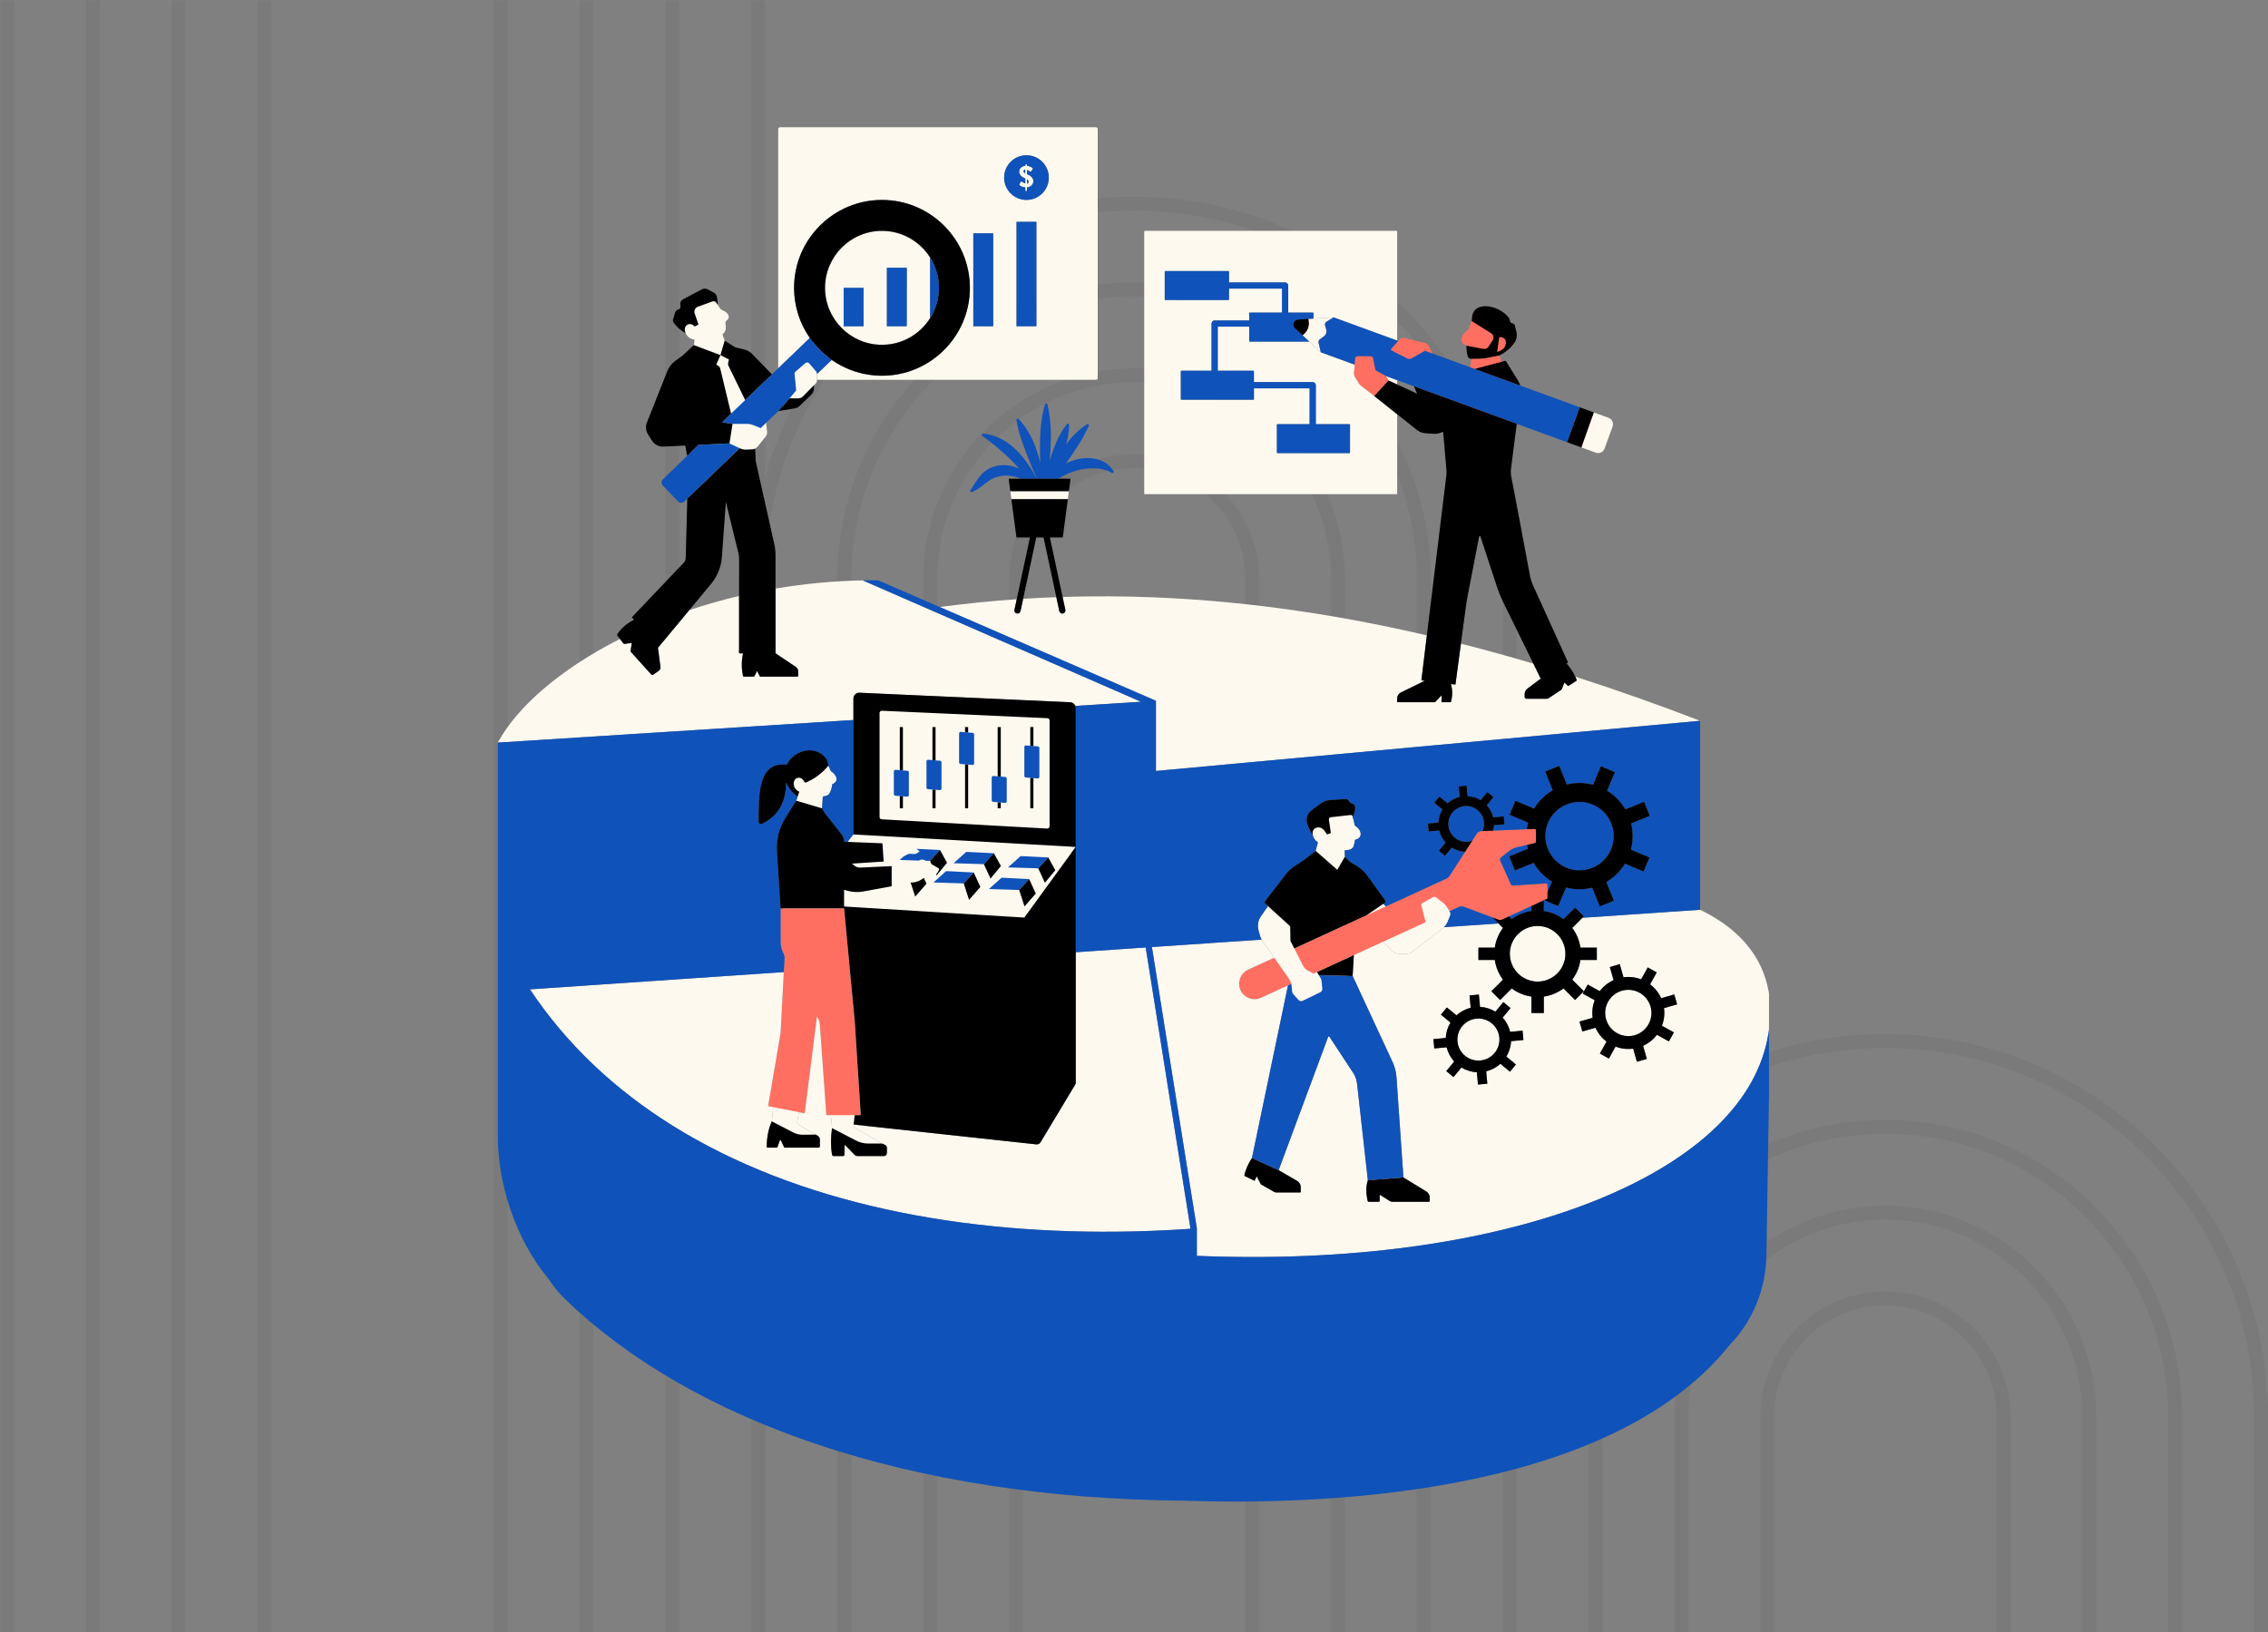
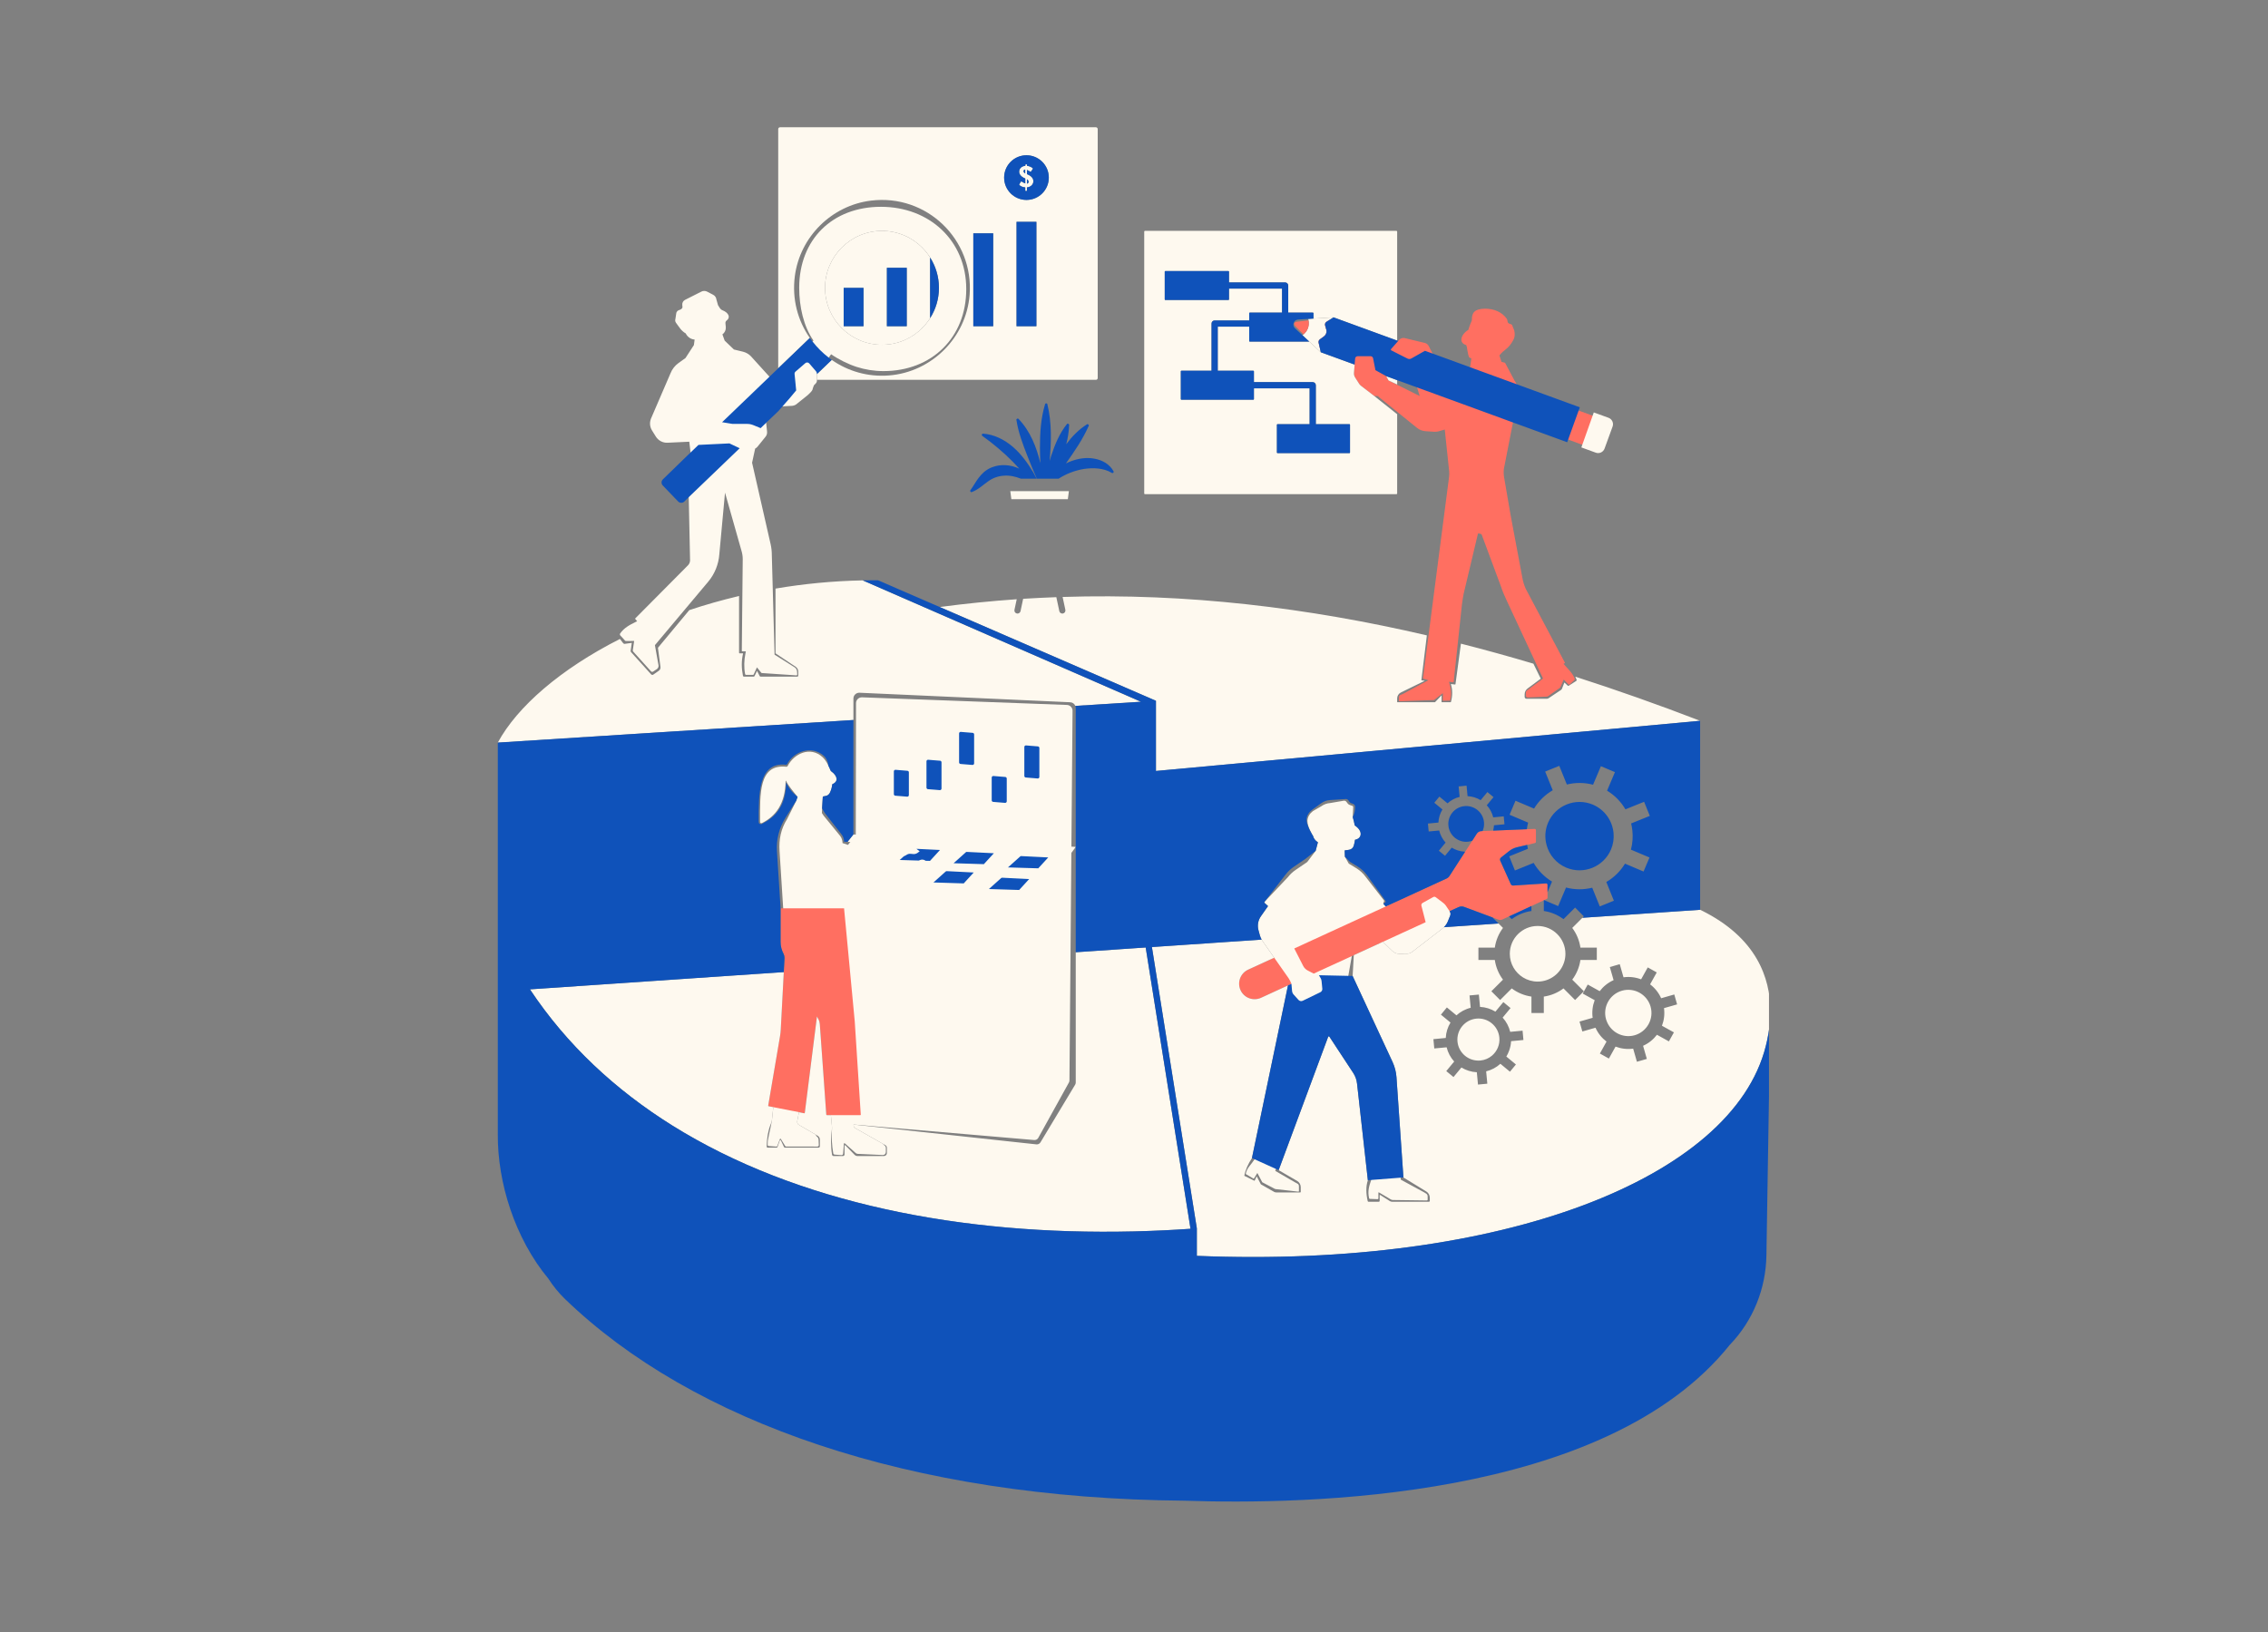
<svg xmlns="http://www.w3.org/2000/svg" width="528" zoomAndPan="magnify" viewBox="0 0 396 285" height="380" preserveAspectRatio="xMidYMid meet" version="1.0">
  <rect x="0" y="0" width="396" height="285" fill="#808080" stroke="none" />
  <defs>
    <filter x="0%" y="0%" width="100%" height="100%" id="23cc0c0f2f">
      <feColorMatrix values="0 0 0 0 1 0 0 0 0 1 0 0 0 0 1 0 0 0 1 0" color-interpolation-filters="sRGB" />
    </filter>
    <mask id="997646a859">
      <g filter="url(#23cc0c0f2f)">
        <rect x="-39.6" width="475.2" fill="#000000" y="-28.5" height="342" fill-opacity="0.06" />
      </g>
    </mask>
    <clipPath id="bdd089b406">
      <path d="M 0 0 L 134 0 L 134 285 L 0 285 Z M 0 0 " clip-rule="nonzero" />
    </clipPath>
    <clipPath id="b76fb94b7c">
      <path d="M 14 0 L 119 0 L 119 285 L 14 285 Z M 14 0 " clip-rule="nonzero" />
    </clipPath>
    <clipPath id="2dbea35560">
      <path d="M 29 0 L 104 0 L 104 285 L 29 285 Z M 29 0 " clip-rule="nonzero" />
    </clipPath>
    <clipPath id="dea6c94333">
      <path d="M 44 0 L 89 0 L 89 285 L 44 285 Z M 44 0 " clip-rule="nonzero" />
    </clipPath>
    <clipPath id="421051e6ec">
      <path d="M 131 34 L 265 34 L 265 285 L 131 285 Z M 131 34 " clip-rule="nonzero" />
    </clipPath>
    <clipPath id="56055f27f4">
      <path d="M 146 49 L 250 49 L 250 285 L 146 285 Z M 146 49 " clip-rule="nonzero" />
    </clipPath>
    <clipPath id="5af24ce4a3">
      <path d="M 161 64 L 235 64 L 235 285 L 161 285 Z M 161 64 " clip-rule="nonzero" />
    </clipPath>
    <clipPath id="2317fbde6b">
-       <path d="M 176 79 L 220 79 L 220 285 L 176 285 Z M 176 79 " clip-rule="nonzero" />
-     </clipPath>
+       </clipPath>
    <clipPath id="07a82eca03">
      <path d="M 262 180 L 396 180 L 396 285 L 262 285 Z M 262 180 " clip-rule="nonzero" />
    </clipPath>
    <clipPath id="34e0ac5fdb">
      <path d="M 277 195 L 381 195 L 381 285 L 277 285 Z M 277 195 " clip-rule="nonzero" />
    </clipPath>
    <clipPath id="ef5f3857b0">
      <path d="M 292 210 L 367 210 L 367 285 L 292 285 Z M 292 210 " clip-rule="nonzero" />
    </clipPath>
    <clipPath id="e1718212f3">
-       <path d="M 307 225 L 352 225 L 352 285 L 307 285 Z M 307 225 " clip-rule="nonzero" />
-     </clipPath>
+       </clipPath>
    <clipPath id="cc9a210888">
-       <rect x="0" width="396" y="0" height="285" />
-     </clipPath>
+       </clipPath>
    <clipPath id="ccb829ee21">
      <path d="M 86.871 22.172 L 308.871 22.172 L 308.871 220 L 86.871 220 Z M 86.871 22.172 " clip-rule="nonzero" />
    </clipPath>
    <clipPath id="b131629327">
      <path d="M 86.871 27 L 308.871 27 L 308.871 262.922 L 86.871 262.922 Z M 86.871 27 " clip-rule="nonzero" />
    </clipPath>
  </defs>
  <g mask="url(#997646a859)">
    <g transform="matrix(1, 0, 0, 1, 0, 0)">
      <g clip-path="url(#cc9a210888)">
        <g clip-path="url(#bdd089b406)">
          <path fill="#231f20" d="M 133.59 538.047 L 131.156 538.047 L 131.156 -45.086 C 131.156 -80.566 102.281 -109.43 66.789 -109.43 C 31.293 -109.43 2.418 -80.566 2.418 -45.086 L 2.418 538.047 L -0.012 538.047 L -0.012 -45.086 C -0.012 -81.902 29.953 -111.859 66.789 -111.859 C 103.621 -111.859 133.59 -81.902 133.59 -45.086 Z M 133.59 538.047 " fill-opacity="1" fill-rule="nonzero" />
        </g>
        <g clip-path="url(#b76fb94b7c)">
          <path fill="#231f20" d="M 118.598 538.047 L 116.168 538.047 L 116.168 -45.086 C 116.168 -72.301 94.016 -94.445 66.789 -94.445 C 39.562 -94.445 17.41 -72.301 17.41 -45.086 L 17.41 538.047 L 14.98 538.047 L 14.98 -45.086 C 14.98 -73.641 38.223 -96.875 66.789 -96.875 C 95.355 -96.875 118.598 -73.641 118.598 -45.086 Z M 118.598 538.047 " fill-opacity="1" fill-rule="nonzero" />
        </g>
        <g clip-path="url(#2dbea35560)">
          <path fill="#231f20" d="M 103.609 538.047 L 101.18 538.047 L 101.18 -45.086 C 101.18 -64.039 85.75 -79.461 66.789 -79.461 C 47.824 -79.461 32.398 -64.039 32.398 -45.086 L 32.398 538.047 L 29.965 538.047 L 29.965 -45.086 C 29.965 -65.379 46.484 -81.891 66.789 -81.891 C 87.094 -81.891 103.609 -65.383 103.609 -45.086 Z M 103.609 538.047 " fill-opacity="1" fill-rule="nonzero" />
        </g>
        <g clip-path="url(#dea6c94333)">
          <path fill="#231f20" d="M 88.621 538.047 L 86.188 538.047 L 86.188 -45.086 C 86.188 -55.777 77.484 -64.477 66.789 -64.477 C 56.09 -64.477 47.387 -55.777 47.387 -45.086 L 47.387 538.047 L 44.957 538.047 L 44.957 -45.086 C 44.957 -57.117 54.75 -66.906 66.789 -66.906 C 78.824 -66.906 88.621 -57.117 88.621 -45.086 Z M 88.621 538.047 " fill-opacity="1" fill-rule="nonzero" />
        </g>
        <g clip-path="url(#421051e6ec)">
          <path fill="#231f20" d="M 264.816 538.047 L 262.387 538.047 L 262.387 101.121 C 262.387 65.641 233.512 36.777 198.016 36.777 C 162.523 36.777 133.648 65.641 133.648 101.121 L 133.648 538.047 L 131.215 538.047 L 131.215 101.121 C 131.215 64.305 161.184 34.348 198.016 34.348 C 234.852 34.348 264.816 64.305 264.816 101.121 Z M 264.816 538.047 " fill-opacity="1" fill-rule="nonzero" />
        </g>
        <g clip-path="url(#56055f27f4)">
          <path fill="#231f20" d="M 249.828 538.047 L 247.395 538.047 L 247.395 101.121 C 247.395 73.906 225.246 51.762 198.016 51.762 C 170.789 51.762 148.637 73.906 148.637 101.121 L 148.637 538.047 L 146.207 538.047 L 146.207 101.121 C 146.207 72.566 169.449 49.332 198.016 49.332 C 226.582 49.332 249.828 72.566 249.828 101.121 Z M 249.828 538.047 " fill-opacity="1" fill-rule="nonzero" />
        </g>
        <g clip-path="url(#5af24ce4a3)">
          <path fill="#231f20" d="M 234.836 538.047 L 232.406 538.047 L 232.406 101.121 C 232.406 82.168 216.977 66.746 198.016 66.746 C 179.051 66.746 163.625 82.168 163.625 101.121 L 163.625 538.047 L 161.191 538.047 L 161.191 101.121 C 161.191 80.828 177.711 64.316 198.016 64.316 C 218.32 64.316 234.836 80.828 234.836 101.121 Z M 234.836 538.047 " fill-opacity="1" fill-rule="nonzero" />
        </g>
        <g clip-path="url(#2317fbde6b)">
          <path fill="#231f20" d="M 219.848 538.047 L 217.418 538.047 L 217.418 101.121 C 217.418 90.43 208.715 81.73 198.016 81.73 C 187.32 81.73 178.617 90.43 178.617 101.121 L 178.617 538.047 L 176.188 538.047 L 176.188 101.121 C 176.188 89.09 185.98 79.301 198.016 79.301 C 210.055 79.301 219.848 89.09 219.848 101.121 Z M 219.848 538.047 " fill-opacity="1" fill-rule="nonzero" />
        </g>
        <g clip-path="url(#07a82eca03)">
          <path fill="#231f20" d="M 395.988 538.047 L 393.559 538.047 L 393.559 247.328 C 393.559 211.848 364.684 182.984 329.188 182.984 C 293.691 182.984 264.816 211.848 264.816 247.328 L 264.816 538.047 L 262.387 538.047 L 262.387 247.328 C 262.387 210.508 292.355 180.555 329.188 180.555 C 366.02 180.555 395.988 210.508 395.988 247.328 Z M 395.988 538.047 " fill-opacity="1" fill-rule="nonzero" />
        </g>
        <g clip-path="url(#34e0ac5fdb)">
          <path fill="#231f20" d="M 380.996 538.047 L 378.566 538.047 L 378.566 247.328 C 378.566 220.113 356.414 197.969 329.188 197.969 C 301.961 197.969 279.809 220.113 279.809 247.328 L 279.809 538.047 L 277.379 538.047 L 277.379 247.328 C 277.379 218.77 300.621 195.539 329.188 195.539 C 357.754 195.539 380.996 218.773 380.996 247.328 Z M 380.996 538.047 " fill-opacity="1" fill-rule="nonzero" />
        </g>
        <g clip-path="url(#ef5f3857b0)">
-           <path fill="#231f20" d="M 366.008 538.047 L 363.574 538.047 L 363.574 247.328 C 363.574 228.371 348.148 212.949 329.184 212.949 C 310.223 212.949 294.793 228.371 294.793 247.328 L 294.793 538.047 L 292.363 538.047 L 292.363 247.328 C 292.363 227.035 308.879 210.52 329.184 210.52 C 349.488 210.52 366.008 227.031 366.008 247.328 Z M 366.008 538.047 " fill-opacity="1" fill-rule="nonzero" />
-         </g>
+           </g>
        <g clip-path="url(#e1718212f3)">
          <path fill="#231f20" d="M 351.02 538.047 L 348.586 538.047 L 348.586 247.328 C 348.586 236.633 339.887 227.934 329.188 227.934 C 318.488 227.934 309.789 236.633 309.789 247.328 L 309.789 538.047 L 307.355 538.047 L 307.355 247.328 C 307.355 235.297 317.148 225.504 329.188 225.504 C 341.223 225.504 351.02 235.297 351.02 247.328 Z M 351.02 538.047 " fill-opacity="1" fill-rule="nonzero" />
        </g>
      </g>
    </g>
  </g>
  <path fill="#fef9ef" d="M 133.047 117.523 L 139.039 117.926 C 139.125 117.926 139.199 117.859 139.199 117.766 L 139.176 117.336 C 139.176 117 139.016 116.691 138.73 116.508 L 135.242 114.309 L 134.762 96.895 C 134.762 96.277 134.695 95.66 134.562 95.059 L 131.316 80.797 L 131.852 78.328 C 132.016 78.246 132.16 78.133 132.27 77.988 L 133.68 76.242 C 133.871 76 133.965 75.691 133.934 75.383 L 133.773 73.824 L 135.41 71.02 L 138.359 70.859 C 138.691 70.816 139 70.664 139.238 70.43 L 141.02 69 C 141.328 68.699 141.918 68.227 141.918 67.801 L 142.117 67.277 L 142.121 67.27 L 142.438 66.945 C 142.5 66.879 142.555 66.801 142.582 66.719 C 142.617 66.637 142.637 66.551 142.637 66.465 L 142.637 65.32 L 142.641 65.316 L 144.695 62.438 L 145.113 61.855 C 146.359 62.723 148.09 63.59 149.566 64.062 C 151.039 64.539 152.617 64.797 154.246 64.797 C 162.711 64.797 168.711 58.938 168.711 50.477 C 168.711 42.016 162.281 36.109 153.82 36.109 C 145.355 36.109 139.543 41.793 139.543 50.258 C 139.543 53.504 140.297 56.988 142.035 59.473 L 141.871 59.621 L 141.863 59.621 L 134.645 66.105 L 131.113 62.207 C 130.742 61.82 130.266 61.547 129.746 61.414 L 128.145 61.027 L 126.527 59.473 L 126.32 58.898 L 126.137 58.387 C 126.527 58.109 126.754 57.645 126.73 57.164 C 126.73 57.141 126.727 57.121 126.727 57.102 C 126.715 56.879 126.699 56.656 126.664 56.445 C 126.652 56.387 126.66 56.324 126.672 56.266 C 126.699 56.152 126.762 56.039 126.863 55.969 C 127.145 55.766 127.262 55.516 127.242 55.266 C 127.238 55.172 127.207 55.074 127.164 54.984 C 127.012 54.668 126.648 54.363 126.129 54.168 C 125.988 54.121 125.879 54.023 125.781 53.914 C 125.742 53.867 125.699 53.824 125.672 53.77 C 125.633 53.707 125.594 53.648 125.559 53.59 C 125.492 53.484 125.43 53.379 125.363 53.273 L 125.086 52.285 C 125.043 51.938 124.836 51.633 124.523 51.473 L 123.453 50.914 C 123.141 50.758 122.762 50.758 122.453 50.922 L 119.602 52.363 C 119.281 52.531 119.094 52.871 119.129 53.23 L 119.16 53.609 C 119.176 53.852 118.879 54.051 118.645 54.117 L 118.59 54.133 C 118.352 54.203 118.168 54.383 118.09 54.617 L 117.926 55.707 C 117.855 55.926 117.891 56.164 118.027 56.355 C 118.324 56.746 118.543 57.098 118.797 57.406 C 119.047 57.715 119.324 57.984 119.727 58.215 C 119.879 58.531 120.121 58.816 120.449 59.02 C 120.684 59.164 120.961 59.266 121.277 59.289 L 121.27 59.395 L 121.156 60.254 L 119.688 62.516 L 118.457 63.398 C 117.836 63.848 117.355 64.465 117.074 65.176 L 113.66 73.102 C 113.391 73.777 113.457 74.543 113.848 75.168 L 114.508 76.227 C 114.953 76.934 115.738 77.352 116.574 77.305 L 120.352 77.125 L 120.574 79.008 L 120.68 79.855 L 116.258 83.797 C 115.961 84.09 115.949 84.562 116.242 84.867 L 118.645 86.84 C 118.934 87.148 119.426 87.148 119.73 86.844 L 120.246 86.328 L 120.488 97.836 C 120.484 98.16 120.352 98.473 120.125 98.707 L 110.922 107.973 C 110.895 108.008 110.895 108.051 110.922 108.086 L 111.25 108.473 C 111.168 108.516 111.086 108.555 111.004 108.59 C 109.891 109.133 108.957 109.641 108.285 110.602 C 108.215 110.703 108.219 110.84 108.293 110.938 L 109.02 111.73 C 109.148 111.902 109.25 111.945 109.355 111.93 L 110.727 111.914 L 110.488 113.543 C 110.48 113.625 110.5 113.711 110.562 113.773 L 113.664 117.215 C 113.758 117.328 113.922 117.344 114.043 117.262 L 114.688 116.832 C 114.906 116.68 115.012 116.426 114.98 116.172 L 114.352 112.652 L 114.414 112.574 L 123.676 101.547 C 124.797 100.199 125.473 98.52 125.598 96.766 L 126.59 86.02 L 129.465 96.168 C 129.605 96.637 129.684 97.121 129.684 97.613 L 129.523 113.629 C 129.523 113.688 129.566 113.727 129.617 113.727 L 130.227 113.727 C 130.203 113.848 130.184 113.961 130.16 114.082 C 129.914 115.293 129.871 116.527 130.102 117.715 C 130.121 117.789 130.184 117.844 130.266 117.844 L 131.457 117.844 C 131.52 117.844 131.578 117.809 131.605 117.75 L 132.164 116.527 L 132.898 117.438 C 132.926 117.492 132.98 117.523 133.047 117.523 Z M 153.996 40.312 C 159.48 40.312 163.941 44.773 163.941 50.258 C 163.941 55.742 159.48 60.199 153.996 60.199 C 148.512 60.199 144.055 55.742 144.055 50.258 C 144.055 44.773 148.512 40.312 153.996 40.312 Z M 187.27 124.102 L 186.73 188.652 C 186.73 188.789 186.691 188.918 186.629 189.027 L 181.277 198.699 C 181.133 198.949 180.855 199.086 180.566 199.059 L 149.047 196.355 L 149.043 196.414 C 149.016 196.645 149.137 196.871 149.336 196.992 L 154.145 199.711 L 154.414 199.988 C 154.578 200.078 154.676 200.254 154.676 200.441 L 154.676 201.152 C 154.676 201.441 154.445 201.676 154.152 201.676 L 149.84 201.48 C 149.656 201.48 149.477 201.41 149.348 201.277 L 147.512 199.645 C 147.449 199.578 147.348 199.621 147.348 199.707 L 147.211 201.426 C 147.211 201.578 147.09 201.695 146.941 201.695 L 145.762 201.605 C 145.605 201.605 145.484 201.488 145.484 201.332 C 145.246 199.945 145.176 198.723 145.273 196.984 C 145.273 196.863 145.27 196.738 145.258 196.621 L 145.074 194.711 L 144.598 194.457 C 144.539 194.457 144.492 194.414 144.488 194.352 L 143.621 177.77 C 143.598 177.477 142.992 176.73 142.852 176.469 L 142.598 175.996 L 140.352 193.855 C 140.348 193.914 140.293 193.945 140.246 193.938 L 139.504 194.195 L 139.199 195.777 C 139.152 196.027 139.266 196.285 139.488 196.41 L 142.414 198.113 L 142.555 198.391 C 142.785 198.527 142.93 198.773 142.93 199.043 L 142.965 199.957 C 142.965 200.094 142.852 200.203 142.719 200.203 L 137.25 200.195 C 137.18 200.195 137.109 200.152 137.086 200.09 L 136.344 198.879 C 136.332 198.855 136.316 198.84 136.297 198.836 C 136.285 198.824 136.273 198.824 136.258 198.824 L 136.254 198.82 C 136.242 198.82 136.234 198.844 136.223 198.848 C 136.203 198.859 136.188 198.863 136.18 198.883 C 136.18 198.887 136.172 198.887 136.172 198.887 L 135.723 200.09 C 135.699 200.156 135.637 200.207 135.559 200.207 L 134.219 200.109 C 134.121 200.109 134.039 200.027 134.039 199.93 C 134.039 199.781 134.039 199.391 134.062 199.172 C 134.074 199.012 134.461 197.207 134.488 197.117 C 134.582 196.797 134.715 195.918 134.742 195.793 C 134.762 195.699 134.777 195.613 134.793 195.523 L 135.023 193.32 L 134.59 192.871 C 134.543 192.855 134.508 192.809 134.516 192.762 L 137.059 181.141 C 137.117 180.77 137.16 180.395 137.18 180.012 L 137.496 167.164 L 137.496 167.082 C 137.496 166.832 137.434 166.594 137.324 166.379 C 136.984 165.746 136.809 165.043 136.809 164.336 L 136.746 158.598 L 136.113 148.609 C 135.984 146.566 136.336 144.762 137.426 143.023 L 139.035 139.805 L 139.27 139.09 L 139.238 139.125 C 138.555 138.246 137.59 137.137 137.246 136.336 C 137.23 136.301 137.184 136.312 137.18 136.352 C 137.082 140.426 135.406 142.512 133.082 143.695 C 132.82 143.824 132.703 143.691 132.711 143.395 C 132.719 138.742 132.414 133.344 137.305 133.883 C 137.391 133.887 137.473 133.844 137.516 133.77 C 138.664 131.559 141.484 130.258 143.609 132.195 C 144.312 132.855 144.637 133.699 144.637 133.699 C 144.777 133.969 144.906 134.234 145.004 134.5 C 145.031 134.574 145.082 134.637 145.137 134.68 C 146.273 135.492 146.391 136.48 145.371 136.902 C 145.336 136.922 145.309 136.949 145.309 136.988 C 145.254 137.52 145.125 137.949 144.898 138.422 C 144.766 138.703 144.508 138.906 144.199 138.977 L 143.715 139.07 C 143.688 139.074 143.664 139.094 143.664 139.129 L 143.539 141.145 L 143.508 141.965 C 143.598 142.117 143.695 142.273 143.805 142.418 L 146.676 145.934 C 146.961 146.297 147.109 146.75 147.109 147.211 L 148.066 147.527 L 149.418 145.805 L 149.465 122.77 C 149.465 122.191 149.949 121.734 150.523 121.758 L 186.301 123.09 C 186.844 123.113 187.27 123.562 187.27 124.102 Z M 269.82 154.809 L 269.719 156.504 C 269.719 156.598 269.664 156.68 269.582 156.711 L 262.398 160.039 C 262.164 160.148 261.891 160.16 261.648 160.066 L 256.004 157.855 L 255.789 157.773 C 255.473 157.652 255.121 157.672 254.812 157.812 L 253.102 159.102 L 253.133 159.156 C 253.203 159.262 253.246 159.379 253.258 159.5 C 253.27 159.625 253.254 159.75 253.207 159.863 L 252.797 160.883 C 252.754 160.992 252.699 161.098 252.641 161.199 C 252.621 161.238 252.598 161.277 252.574 161.32 C 252.535 161.379 252.504 161.438 252.457 161.488 C 252.426 161.539 252.391 161.586 252.352 161.629 C 252.32 161.672 252.285 161.711 252.25 161.75 C 252.133 161.887 252 162.016 251.855 162.125 L 251.578 162.344 L 246.59 166.191 C 246.301 166.418 245.945 166.539 245.578 166.539 L 244.293 166.543 C 243.859 166.543 243.441 166.375 243.133 166.07 L 241.461 164.453 L 241.457 164.453 L 236.145 166.316 L 236.031 166.941 L 236.027 166.949 L 235.34 170.844 L 242.324 185.488 C 242.719 186.34 242.957 187.25 243.02 188.184 L 244.551 205.633 L 244.582 205.977 L 248.555 208.137 C 248.926 208.371 249.273 208.461 249.273 208.898 L 249.273 209.477 C 249.273 209.551 249.211 209.609 249.137 209.609 L 243.227 209.531 C 243.082 209.531 242.938 209.496 242.812 209.414 L 240.754 208.199 C 240.715 208.18 240.672 208.203 240.672 208.246 L 240.672 209.254 C 240.672 209.332 240.609 209.387 240.531 209.387 L 239.18 209.336 C 239.117 209.336 239.062 209.293 239.047 209.23 C 238.758 207.953 239.055 207.102 239.414 206.031 C 239.422 206.008 239.426 205.98 239.438 205.957 L 237.402 188.754 C 237.328 188.098 237.098 187.465 236.738 186.91 L 232.027 180.047 C 231.973 179.969 231.848 179.98 231.82 180.07 L 222.66 204.441 L 226.129 206.453 C 226.516 206.676 226.797 206.707 226.797 207.152 L 226.797 207.98 C 226.797 208.035 226.758 208.074 226.703 208.074 L 222.887 207.645 C 222.754 207.645 222.625 207.613 222.508 207.547 L 220.402 206.434 C 220.398 206.43 220.395 206.422 220.387 206.418 L 219.539 204.809 L 218.941 205.785 C 218.918 205.797 218.902 205.805 218.883 205.812 L 217.539 205.012 C 217.52 205 217.504 204.977 217.512 204.961 C 217.719 203.902 218.379 203.457 219.023 202.469 L 219.039 202.406 L 225.156 171.938 L 225.191 171.77 L 220.242 173.539 C 219.879 173.707 219.492 173.785 219.117 173.785 C 218.098 173.785 217.699 173.375 217.238 172.387 C 216.617 171.031 217.234 170.367 218.594 169.742 L 222.48 167.223 L 220.73 164.719 L 220.422 164.277 C 220.301 164.109 220.211 163.926 220.133 163.742 C 220.074 163.621 220.031 163.496 219.992 163.371 L 219.73 162.414 C 219.504 161.586 219.66 160.695 220.156 159.992 L 221.406 158.211 L 220.797 157.656 C 220.746 157.613 220.738 157.531 220.785 157.48 L 224.855 153.18 C 225.238 152.688 225.695 152.254 226.211 151.902 L 228.25 150.512 L 229.719 148.562 L 230.113 147.074 C 229.641 146.777 229.355 146.359 229.266 145.961 L 229.258 145.961 C 229.258 145.957 228.281 144.434 228.281 143.367 C 228.281 143.324 228.281 143.281 228.285 143.238 C 228.34 142.582 228.723 142.008 229.25 141.621 L 230.711 140.773 C 231.164 140.449 231.695 140.254 232.25 140.219 L 234.648 139.809 C 234.832 139.793 235.008 139.875 235.105 140.02 L 235.305 140.289 C 235.395 140.418 235.527 140.508 235.676 140.555 L 235.918 140.637 C 236.129 140.711 236.254 140.695 236.27 140.918 C 236.273 141.082 236.27 141.242 236.254 141.395 L 236.27 141.398 L 236.25 141.418 C 236.203 142.109 236.191 142.656 236.191 142.656 C 236.309 143.082 236.484 143.738 236.547 144.129 C 238.078 145.145 237.758 146.438 236.586 146.629 C 236.539 146.988 236.465 147.34 236.371 147.676 C 236.254 148.059 235.93 148.332 235.543 148.383 L 234.785 148.492 L 234.824 149.59 L 235.504 150.801 L 236.758 151.562 C 237.445 151.973 238.035 152.516 238.496 153.16 L 241.637 157.207 C 241.707 157.309 241.684 157.453 241.582 157.527 L 241.527 157.816 L 241.965 158.277 L 252.324 154.172 L 252.902 153.906 C 253.125 153.801 253.309 153.641 253.438 153.438 L 258.219 146.223 C 258.395 145.949 258.688 145.781 259.012 145.77 L 267.582 145.031 C 267.715 145.023 267.82 145.125 267.82 145.258 L 267.648 146.766 C 267.648 146.867 267.578 146.957 267.473 146.988 L 264.328 147.656 C 263.824 147.777 263.344 148.016 262.934 148.336 L 261.52 149.465 C 261.367 149.59 261.32 149.805 261.402 149.988 L 263.402 154.973 C 263.48 155.137 263.648 155.238 263.828 155.223 L 269.578 154.582 C 269.711 154.57 269.82 154.684 269.82 154.809 Z M 228.602 59.641 L 227.422 58.547 C 227.488 58.5 227.547 58.441 227.605 58.387 C 228.309 57.762 228.641 56.973 228.477 55.949 C 228.465 55.863 228.449 55.773 228.43 55.684 L 229.336 55.629 L 232.84 55.414 L 232.07 55.902 L 231.613 56.184 C 231.395 56.32 231.297 56.586 231.371 56.832 L 231.574 57.551 C 231.699 57.996 231.531 58.48 231.152 58.75 L 230.461 59.25 C 230.273 59.387 230.184 59.617 230.238 59.844 L 230.422 60.652 L 230.613 61.504 Z M 228.602 59.641 " fill-opacity="1" fill-rule="nonzero" />
  <path fill="#ff6f61" d="M 269.961 154.254 L 264.211 154.625 C 264.035 154.641 263.867 154.539 263.789 154.375 L 261.941 150.266 C 261.859 150.082 261.91 149.875 262.059 149.75 L 263.402 148.68 L 263.477 148.621 C 263.887 148.293 264.363 148.062 264.867 147.938 L 266.645 147.523 L 268.004 147.203 C 268.109 147.176 268.18 147.086 268.18 146.984 L 268.18 144.961 C 268.18 144.832 268.074 144.727 267.945 144.734 L 266.59 144.789 L 260.703 145.035 L 258.867 145.105 L 258.641 145.117 C 258.316 145.137 258.023 145.301 257.848 145.57 L 257.059 146.801 L 255.777 148.789 L 254.906 150.133 L 253.094 152.941 C 252.965 153.145 252.781 153.305 252.559 153.41 L 251.98 153.676 L 241.965 158.277 L 238.594 159.82 L 238.582 159.828 L 238.578 159.828 L 237.457 160.344 L 236.73 160.676 L 236.496 160.781 L 230.934 163.336 L 229.371 164.055 L 225.984 165.613 L 227.527 168.629 L 227.527 168.637 L 227.531 168.645 C 227.715 169 228.004 169.297 228.367 169.48 C 228.289 169.434 228.219 169.387 228.145 169.332 C 228.219 169.387 228.293 169.434 228.375 169.484 L 228.383 169.484 L 229.379 170 L 229.953 169.734 L 231.289 169.121 L 232.645 168.5 L 234.895 167.469 L 236.027 166.949 L 236.031 166.941 L 236.379 166.785 L 241.457 164.453 L 241.461 164.453 L 244.934 162.855 L 245.062 162.797 L 246.133 162.305 L 248.922 161.023 L 248.184 158.152 C 248.133 157.957 248.223 157.754 248.398 157.656 L 250.242 156.637 C 250.281 156.609 250.316 156.602 250.352 156.59 C 250.363 156.59 250.363 156.59 250.363 156.59 C 250.395 156.586 250.434 156.582 250.477 156.586 C 250.477 156.586 250.48 156.586 250.488 156.586 C 250.52 156.59 250.559 156.598 250.594 156.609 C 250.602 156.621 250.617 156.629 250.633 156.637 C 250.652 156.645 250.664 156.652 250.684 156.664 C 250.688 156.668 250.695 156.668 250.699 156.668 C 250.699 156.672 250.699 156.672 250.699 156.672 L 251.137 157 L 251.848 157.543 L 251.996 157.656 C 252.176 157.793 252.332 157.949 252.457 158.133 L 253.102 159.102 L 254.672 158.387 C 254.98 158.246 255.332 158.23 255.648 158.348 L 255.863 158.43 L 260.594 160.191 L 261.602 160.57 C 261.844 160.66 262.121 160.652 262.355 160.535 L 263.477 160.016 L 267.395 158.203 L 269.555 157.199 L 269.617 157.176 L 270.07 156.961 C 270.148 156.934 270.207 156.852 270.207 156.762 L 270.207 154.48 C 270.207 154.348 270.09 154.238 269.961 154.254 Z M 225.406 171.59 C 225.324 171.383 225.223 171.191 225.109 171.004 C 225.066 170.934 225.027 170.863 224.984 170.793 L 222.48 167.223 L 217.93 169.309 C 216.941 169.762 216.352 170.742 216.352 171.766 C 216.352 172.145 216.434 172.527 216.602 172.891 C 217.227 174.25 218.832 174.844 220.184 174.223 L 224.887 172.062 L 225.156 171.938 L 225.488 171.789 Z M 149.664 184.91 L 149.242 178.359 L 148.355 168.953 L 148.273 168.074 L 147.902 164.164 L 147.375 158.598 L 136.293 158.598 L 136.293 164.488 C 136.293 165.191 136.469 165.895 136.809 166.527 C 136.918 166.746 136.98 166.98 136.98 167.23 L 136.98 167.312 L 136.918 168.477 L 136.852 169.734 L 136.324 179.758 C 136.305 180.137 136.262 180.516 136.199 180.891 L 134.594 190.324 L 134.133 193.051 C 134.121 193.098 134.152 193.145 134.203 193.156 L 135.023 193.32 L 139.504 194.195 L 140.41 194.391 C 140.461 194.398 140.516 194.359 140.52 194.309 L 141.328 187.906 L 142.641 177.488 L 142.898 177.965 C 143.035 178.223 143.117 178.508 143.145 178.809 L 143.73 187.043 L 144.27 194.602 C 144.277 194.668 144.324 194.711 144.383 194.711 L 150.211 194.711 C 150.258 194.711 150.297 194.676 150.293 194.629 Z M 280.059 73.422 L 278.434 72.711 L 277.738 72.457 L 275.297 71.566 L 264.965 67.566 C 264.863 67.184 264.691 66.805 264.43 66.441 L 262.797 63.359 C 262.777 63.324 262.738 63.312 262.699 63.32 L 262.16 63.18 L 261.938 62.48 L 261.801 62.062 C 261.812 62.059 262.16 61.566 262.762 61.117 C 263.367 60.668 263.867 60.094 264.281 59.266 C 264.516 58.793 264.516 58.223 264.391 57.703 L 264.062 56.879 C 264.039 56.754 263.949 56.652 263.824 56.613 L 263.5 56.5 C 263.375 56.453 263.281 56.355 263.25 56.223 L 263.16 55.812 C 263.152 55.766 263.129 55.711 263.098 55.668 C 262.254 54.488 260.871 53.898 259.262 53.898 C 257.496 53.938 256.961 54.566 256.996 55.867 L 256.949 56.039 C 256.895 56.164 256.848 56.289 256.797 56.406 C 256.754 56.504 256.715 56.609 256.676 56.707 C 256.613 56.875 256.551 57.035 256.5 57.203 C 256.457 57.332 256.418 57.461 256.379 57.594 C 255.02 58.418 254.652 59.906 256.035 60.258 L 256.035 60.363 C 256.035 60.465 256.137 60.547 256.141 60.645 C 256.152 60.996 256.234 61.238 256.301 61.629 C 256.312 61.699 256.336 61.82 256.336 61.82 L 256.422 62.145 C 256.5 62.398 256.559 62.512 256.828 62.512 L 256.898 62.648 L 256.684 64.121 L 256.262 64.25 L 250.449 62.164 L 250.125 61.73 L 250.125 61.723 L 249.449 60.398 C 249.32 60.145 249.082 59.961 248.809 59.887 L 245.273 59.035 C 244.918 58.949 244.551 59.066 244.305 59.34 L 244.129 59.535 L 243.73 59.59 L 232.758 55.891 L 232.07 55.902 L 231.613 56.184 C 231.395 56.32 231.297 56.586 231.371 56.832 L 231.574 57.551 C 231.699 57.996 231.531 58.48 231.152 58.75 L 230.461 59.25 C 230.273 59.387 230.184 59.617 230.238 59.844 L 230.422 60.652 L 230.73 60.906 L 236.523 63.664 L 236.402 65.086 C 236.387 65.383 236.453 65.68 236.617 65.922 L 237.32 67.023 C 237.402 67.152 237.508 67.266 237.633 67.359 L 238.801 68.258 L 239.953 69.145 L 240.531 69.145 L 247.43 74.723 C 247.855 75.059 248.367 75.258 248.906 75.293 L 250.387 75.387 C 250.738 75.406 251.094 75.359 251.434 75.242 L 252.312 74.988 L 252.262 75.016 L 253.027 82.273 C 253.062 82.605 253.055 82.941 253.012 83.27 L 248.449 118.48 L 249.402 118.77 L 244.941 121.172 C 244.551 121.363 244.262 121.34 244.262 121.777 L 244.262 122.395 C 244.262 122.418 244.285 122.449 244.316 122.449 L 250.375 122.23 C 250.387 122.23 250.406 122.227 250.414 122.215 L 251.93 121.035 L 251.91 122.309 C 251.91 122.332 251.938 122.359 251.969 122.359 L 253.156 122.332 C 253.184 122.332 253.203 122.316 253.211 122.289 C 253.496 121.234 253.332 120.082 253.008 119.043 L 253.738 119.137 C 253.781 119.141 253.812 119.113 253.816 119.074 L 255.266 105.477 C 255.348 104.871 255.441 104.262 255.562 103.664 L 258.051 93.199 C 258.07 93.07 258.664 93.215 258.703 93.344 L 262.035 102.301 C 262.324 103.184 262.676 104.035 263.078 104.871 L 269.418 118.477 L 266.879 120.363 C 266.562 120.605 266.426 120.617 266.426 121.016 L 266.426 121.469 C 266.426 121.648 266.566 121.785 266.738 121.785 L 270.035 121.637 C 270.133 121.637 270.234 121.605 270.316 121.551 L 272.352 120.113 C 272.379 120.074 272.422 120.02 272.457 119.98 L 273.035 118.656 L 273.828 119.473 C 273.879 119.555 273.992 119.578 274.07 119.527 L 274.883 118.746 C 274.953 118.703 274.988 118.609 274.961 118.527 C 274.598 117.531 273.738 116.773 272.996 115.918 L 273.223 115.781 C 273.246 115.766 273.254 115.742 273.242 115.719 L 266.41 102.832 C 266.141 102.238 265.945 101.621 265.828 100.984 L 263.75 89.922 L 262.633 83.406 C 262.535 82.902 262.52 82.387 262.582 81.879 L 264.262 73.281 L 273.832 76.766 L 276.305 77.668 L 278.215 78.043 C 278.836 78.277 279.52 77.953 279.746 77.332 L 280.773 74.953 C 281 74.332 280.684 73.648 280.059 73.422 Z M 242.465 66.449 L 242.449 66.441 L 242.031 65.68 L 242.449 65.453 L 246.641 66.816 L 247.297 67.23 L 247.883 69.145 Z M 228.387 55.949 L 226.652 56.156 C 225.871 56.203 225.758 56.586 226.332 57.117 L 227.422 58.219 L 227.566 58.355 L 227.605 58.387 C 228.309 57.762 228.641 56.973 228.477 55.949 Z M 228.387 55.949 " fill-opacity="1" fill-rule="nonzero" />
  <g clip-path="url(#ccb829ee21)">
    <path fill="#fef9ef" d="M 296.848 158.855 L 296.844 158.852 L 296.578 158.875 L 276.289 160.254 L 274.52 162.023 C 275.258 163.012 275.762 164.184 275.945 165.461 L 278.809 165.461 L 278.809 167.621 L 275.945 167.621 C 275.762 168.898 275.258 170.07 274.52 171.055 L 276.547 173.082 L 275.016 174.613 L 272.992 172.586 C 272.004 173.324 270.832 173.828 269.555 174.012 L 269.555 176.875 L 267.395 176.875 L 267.395 174.012 C 266.117 173.828 264.941 173.324 263.953 172.586 L 261.926 174.613 L 260.398 173.082 L 262.426 171.055 C 261.688 170.07 261.184 168.898 261 167.621 L 258.137 167.621 L 258.137 165.461 L 261 165.461 C 261.184 164.184 261.688 163.012 262.426 162.023 L 261.652 161.25 L 252.113 161.898 C 252.031 161.977 251.945 162.055 251.855 162.125 L 251.574 162.344 L 246.594 166.188 C 246.301 166.418 245.945 166.535 245.578 166.535 L 244.289 166.539 C 243.859 166.539 243.441 166.375 243.133 166.07 L 241.457 164.453 L 241.461 164.453 L 241.457 164.453 L 236.379 166.785 L 236.031 166.945 L 236.379 166.785 L 236.172 170.41 L 240.762 180.301 L 243.141 185.418 C 243.531 186.266 243.77 187.18 243.832 188.113 L 243.926 189.488 L 245.043 205.598 L 244.551 205.633 L 244.551 205.637 L 245.043 205.598 L 249.039 208.043 C 249.414 208.273 249.645 208.684 249.645 209.121 L 249.645 209.699 C 249.645 209.773 249.582 209.836 249.508 209.836 L 243.074 209.836 C 242.926 209.836 242.785 209.793 242.66 209.715 L 240.98 208.645 C 240.941 208.621 240.895 208.648 240.895 208.691 L 240.895 209.699 C 240.895 209.773 240.832 209.836 240.758 209.836 L 238.941 209.836 C 238.879 209.836 238.82 209.789 238.805 209.727 C 238.512 208.418 238.465 207.184 238.832 206.078 L 239.41 206.035 C 239.41 206.031 239.41 206.031 239.41 206.031 L 238.832 206.078 L 237.211 191.578 L 236.941 189.184 C 236.867 188.527 236.641 187.895 236.277 187.344 L 233.477 183.086 L 232.117 181.012 C 232.062 180.93 231.938 180.941 231.902 181.035 L 230.754 184.125 L 226.781 194.824 L 223.254 204.32 L 226.492 206.203 C 226.875 206.43 227.113 206.84 227.113 207.281 L 227.113 208.117 C 227.113 208.164 227.07 208.207 227.02 208.207 L 222.828 208.207 C 222.699 208.207 222.57 208.172 222.461 208.109 L 220.16 206.797 C 220.156 206.789 220.152 206.785 220.145 206.777 L 219.422 205.387 L 219.066 206.145 C 219.043 206.152 219.031 206.156 219.008 206.164 L 217.289 205.32 C 217.273 205.312 217.262 205.289 217.266 205.27 C 217.469 204.215 217.945 203.199 218.594 202.211 L 219.039 202.41 L 218.594 202.207 L 219.676 197.035 L 221.641 187.609 L 224.887 172.062 L 220.184 174.223 C 218.828 174.844 217.223 174.25 216.602 172.895 C 215.98 171.535 216.574 169.934 217.93 169.309 L 222.48 167.223 L 220.73 164.719 L 220.422 164.277 C 220.371 164.207 220.336 164.133 220.297 164.062 L 201.832 165.316 L 201.773 165.32 L 201.125 165.363 L 201.262 166.199 L 201.289 166.371 L 206.824 201.031 L 208.973 214.48 L 208.973 219.281 C 262.102 221.473 302.508 205.805 308.309 182.668 C 308.586 181.566 309.016 179.664 309.098 177.344 L 309.113 176.551 C 309.113 176.477 309.113 176.402 309.113 176.324 C 309.043 170.914 306.852 163.695 296.848 158.855 Z M 264.684 185.867 L 263.645 187.129 L 261.973 185.746 C 261.281 186.375 260.434 186.836 259.488 187.066 L 259.691 189.223 L 258.062 189.375 L 257.859 187.223 C 256.883 187.176 255.965 186.879 255.168 186.395 L 253.785 188.062 L 252.523 187.023 L 252.758 186.738 L 253.906 185.352 C 253.277 184.66 252.816 183.812 252.586 182.867 L 250.43 183.07 L 250.277 181.445 L 252.434 181.238 C 252.48 180.266 252.773 179.344 253.262 178.547 L 251.59 177.168 L 252.629 175.906 L 254.301 177.289 C 254.992 176.66 255.84 176.195 256.789 175.969 L 256.625 174.234 L 256.586 173.812 L 258.102 173.672 L 258.215 173.66 L 258.418 175.812 C 259.391 175.859 260.309 176.156 261.105 176.641 L 262.488 174.973 L 263.746 176.016 L 262.367 177.684 C 262.996 178.375 263.457 179.223 263.688 180.168 L 265.844 179.965 L 265.996 181.594 L 263.84 181.797 C 263.812 182.352 263.699 182.887 263.523 183.391 C 263.387 183.773 263.223 184.145 263.012 184.484 Z M 290.184 179.105 L 292.27 180.262 L 291.395 181.836 L 289.309 180.68 C 288.688 181.496 287.867 182.168 286.887 182.605 L 287.543 184.895 L 285.812 185.391 L 285.156 183.102 C 284.094 183.246 283.039 183.113 282.078 182.746 L 280.918 184.832 L 279.344 183.957 L 280.504 181.871 C 279.688 181.25 279.016 180.43 278.578 179.449 L 276.285 180.105 L 276.105 179.477 L 275.789 178.375 L 278.082 177.719 C 277.938 176.656 278.07 175.602 278.438 174.641 L 276.352 173.488 L 277.223 171.91 L 279.312 173.066 C 279.934 172.25 280.758 171.578 281.738 171.141 L 281.082 168.852 L 282.812 168.355 L 283.469 170.645 C 284.531 170.5 285.582 170.633 286.543 171 L 287.703 168.918 L 289.273 169.793 L 288.113 171.875 C 288.934 172.496 289.605 173.32 290.043 174.301 L 292.336 173.645 L 292.539 174.363 L 292.828 175.375 L 290.539 176.027 C 290.684 177.094 290.551 178.145 290.184 179.105 Z M 261.793 181.168 C 261.914 182.418 261.387 183.582 260.492 184.336 C 259.941 184.797 259.25 185.102 258.484 185.176 C 258.25 185.195 258.02 185.195 257.793 185.172 C 256.074 185.012 254.648 183.648 254.48 181.863 C 254.289 179.848 255.773 178.051 257.789 177.859 C 259.805 177.668 261.602 179.152 261.793 181.168 Z M 288.195 175.762 C 288.809 177.906 287.566 180.148 285.422 180.762 C 283.324 181.359 281.137 180.18 280.469 178.117 C 280.453 178.074 280.438 178.031 280.422 177.984 C 279.809 175.84 281.055 173.598 283.199 172.984 C 285.328 172.379 287.551 173.602 288.184 175.719 C 288.188 175.734 288.191 175.746 288.195 175.762 Z M 185.535 104.234 C 207.254 103.539 228.422 106.117 249.133 110.941 L 248.176 118.789 L 248.773 118.871 L 244.594 120.914 C 244.199 121.109 243.949 121.508 243.949 121.945 L 243.949 122.562 C 243.949 122.59 243.973 122.613 244 122.613 L 250.531 122.613 C 250.547 122.613 250.559 122.609 250.57 122.598 L 251.703 121.414 L 251.703 122.562 C 251.703 122.59 251.727 122.613 251.754 122.613 L 253.281 122.613 C 253.305 122.613 253.328 122.598 253.336 122.574 C 253.621 121.516 253.645 120.469 253.324 119.434 L 254.055 119.523 C 254.094 119.527 254.129 119.5 254.133 119.461 L 255.082 112.387 C 259.32 113.465 263.539 114.633 267.738 115.883 L 269.02 118.5 L 266.711 120.227 C 266.395 120.465 266.207 120.836 266.207 121.234 L 266.207 121.691 C 266.207 121.867 266.348 122.008 266.523 122.008 L 270.094 122.008 C 270.195 122.008 270.293 121.977 270.379 121.922 L 272.598 120.441 C 272.629 120.402 272.676 120.344 272.707 120.305 L 273.145 119.176 L 273.684 119.676 C 273.738 119.758 273.848 119.777 273.93 119.723 L 275.207 118.902 C 275.281 118.855 275.312 118.766 275.281 118.684 C 275.219 118.508 275.133 118.328 275.051 118.152 C 282.371 120.504 289.637 123.082 296.848 125.855 L 201.832 134.617 L 201.832 122.363 L 164.074 105.992 C 168.582 105.391 173.062 104.941 177.523 104.633 L 177.129 106.48 C 177.066 106.773 177.254 107.059 177.543 107.121 C 177.582 107.129 177.621 107.133 177.66 107.133 C 177.906 107.133 178.133 106.961 178.188 106.707 L 178.645 104.555 C 180.582 104.434 182.512 104.344 184.438 104.27 L 184.961 106.707 C 185.012 106.961 185.238 107.133 185.488 107.133 C 185.523 107.133 185.562 107.129 185.602 107.121 C 185.891 107.059 186.078 106.773 186.016 106.48 Z M 273.328 166.539 C 273.328 167.02 273.258 167.484 273.125 167.926 C 272.527 169.93 270.668 171.395 268.473 171.395 C 267.543 171.395 266.676 171.129 265.938 170.676 C 264.547 169.82 263.617 168.289 263.617 166.539 C 263.617 163.859 265.793 161.684 268.473 161.684 C 271.152 161.684 273.328 163.859 273.328 166.539 Z M 273.008 160.477 L 272.988 160.492 C 272.984 160.488 272.977 160.484 272.969 160.48 Z M 205.766 201.363 L 207.867 214.555 C 204.789 214.77 201.719 214.914 198.66 214.996 C 198.426 215.004 198.191 215.012 197.961 215.016 C 167.941 215.727 139.133 210.109 117.371 196.512 C 107.438 190.305 98.969 182.438 92.531 172.75 L 136.852 169.734 L 136.324 179.758 C 136.305 180.137 136.262 180.516 136.203 180.887 L 134.594 190.324 L 134.133 193.047 C 134.121 193.098 134.152 193.145 134.203 193.156 L 135.02 193.316 L 134.789 195.523 C 134.781 195.613 134.766 195.699 134.742 195.793 C 134.715 195.918 134.668 196.047 134.617 196.164 C 134.488 196.473 134.375 196.789 134.281 197.109 C 134.258 197.195 134.246 197.285 134.223 197.371 C 134.16 197.613 134.098 197.855 134.055 198.105 C 134.02 198.293 134.004 198.488 133.98 198.68 C 133.961 198.832 133.934 198.984 133.918 199.141 C 133.902 199.352 133.895 199.574 133.887 199.793 C 133.883 199.934 133.867 200.07 133.867 200.211 C 133.867 200.211 133.867 200.215 133.867 200.215 C 133.871 200.312 133.949 200.391 134.047 200.391 L 135.59 200.391 C 135.668 200.391 135.73 200.344 135.754 200.273 L 136.164 199.109 C 136.164 199.105 136.168 199.109 136.168 199.105 C 136.176 199.09 136.195 199.082 136.211 199.074 C 136.227 199.066 136.23 199.047 136.246 199.047 C 136.281 199.047 136.32 199.062 136.336 199.102 L 136.895 200.285 C 136.922 200.348 136.984 200.391 137.062 200.391 L 142.906 200.391 C 143.043 200.391 143.152 200.281 143.152 200.148 L 143.152 198.977 C 143.152 198.707 143.008 198.457 142.773 198.32 L 142.418 198.109 L 139.488 196.41 C 139.266 196.285 139.152 196.031 139.199 195.777 L 139.5 194.199 L 139.504 194.199 L 140.41 194.387 C 140.461 194.398 140.516 194.359 140.52 194.309 L 141.328 187.906 L 142.645 177.488 L 142.898 177.965 C 143.039 178.223 143.117 178.512 143.141 178.809 L 143.73 187.043 L 144.27 194.605 C 144.273 194.668 144.324 194.711 144.383 194.711 L 145.074 194.711 L 145.258 196.621 C 145.27 196.738 145.273 196.863 145.273 196.98 C 145.047 198.652 145.039 200.191 145.273 201.582 C 145.273 201.73 145.398 201.855 145.551 201.855 L 147.184 201.855 C 147.332 201.855 147.453 201.738 147.453 201.586 L 147.453 200.059 C 147.453 199.969 147.555 199.926 147.613 199.992 L 149.23 201.652 C 149.359 201.781 149.539 201.855 149.723 201.855 L 154.332 201.855 C 154.617 201.855 154.852 201.625 154.852 201.336 L 154.852 200.418 C 154.852 200.23 154.754 200.059 154.594 199.965 L 154.145 199.711 L 149.34 196.992 C 149.133 196.875 149.016 196.648 149.043 196.414 L 149.047 196.355 L 180.957 199.816 C 181.242 199.848 181.52 199.711 181.668 199.465 L 187.723 189.398 C 187.793 189.281 187.828 189.152 187.828 189.016 L 187.828 166.27 L 195.785 165.727 L 200.043 165.438 L 200.168 166.238 L 200.25 166.746 Z M 149.008 125.719 L 86.918 129.664 C 90.305 123.395 97.887 116.812 108.242 111.566 L 108.742 112.223 C 108.875 112.398 108.977 112.438 109.078 112.422 L 110.312 112.25 L 110.113 113.629 C 110.102 113.711 110.129 113.797 110.184 113.859 L 113.691 117.75 C 113.789 117.859 113.949 117.875 114.066 117.793 L 115.031 117.117 C 115.242 116.969 115.355 116.711 115.32 116.457 L 114.879 113.113 L 114.875 113.113 L 120.352 106.531 C 123.133 105.602 126.039 104.777 129.043 104.066 L 129.043 113.984 C 129.043 114.039 129.086 114.082 129.137 114.082 L 130.16 114.082 L 129.75 114.082 C 129.43 115.406 129.469 116.715 129.723 118.012 C 129.738 118.09 129.805 118.145 129.883 118.145 L 131.594 118.145 C 131.652 118.145 131.711 118.109 131.738 118.055 L 132.18 117.141 L 132.652 118.059 C 132.68 118.109 132.734 118.145 132.793 118.145 L 139.211 118.145 C 139.297 118.145 139.371 118.074 139.371 117.984 L 139.371 117.25 C 139.371 116.918 139.203 116.609 138.926 116.426 L 135.41 114.082 L 135.234 114.082 L 135.406 114.082 L 135.406 102.773 C 140.285 101.945 145.383 101.441 150.637 101.34 L 161.973 106.285 L 199.219 122.531 L 187.758 123.258 C 187.613 122.898 187.27 122.637 186.859 122.621 L 176.301 122.141 L 150.07 120.957 C 149.496 120.934 149.008 121.395 149.008 121.973 Z M 114.836 113.066 L 114.414 112.574 Z M 186.449 87.164 L 176.586 87.164 L 176.402 85.758 L 186.633 85.758 Z M 199.785 86.168 L 199.785 40.434 C 199.785 40.367 199.84 40.312 199.906 40.312 L 243.828 40.312 C 243.895 40.312 243.949 40.367 243.949 40.434 L 243.949 59.473 L 232.84 55.414 L 229.336 55.629 L 229.336 54.688 C 229.336 54.633 229.293 54.59 229.238 54.59 L 224.93 54.59 L 224.93 49.855 C 224.93 49.559 224.688 49.316 224.391 49.316 L 214.586 49.316 L 214.586 47.426 C 214.586 47.375 214.543 47.332 214.488 47.332 L 203.461 47.332 C 203.406 47.332 203.367 47.375 203.367 47.426 L 203.367 52.285 C 203.367 52.336 203.406 52.379 203.461 52.379 L 214.488 52.379 C 214.543 52.379 214.586 52.336 214.586 52.285 L 214.586 50.395 L 223.848 50.395 L 223.848 54.59 L 218.211 54.59 C 218.16 54.59 218.117 54.633 218.117 54.688 L 218.117 55.953 L 212.078 55.953 C 211.781 55.953 211.539 56.195 211.539 56.492 L 211.539 64.738 L 206.27 64.738 C 206.219 64.738 206.176 64.781 206.176 64.836 L 206.176 69.691 C 206.176 69.746 206.219 69.789 206.27 69.789 L 218.84 69.789 C 218.895 69.789 218.938 69.746 218.938 69.691 L 218.938 67.805 L 228.664 67.805 L 228.664 74.066 L 223.051 74.066 C 222.996 74.066 222.953 74.109 222.953 74.16 L 222.953 79.02 C 222.953 79.07 222.996 79.113 223.051 79.113 L 235.621 79.113 C 235.672 79.113 235.715 79.07 235.715 79.02 L 235.715 74.16 C 235.715 74.109 235.672 74.066 235.621 74.066 L 229.746 74.066 L 229.746 67.262 C 229.746 66.965 229.504 66.723 229.207 66.723 L 218.938 66.723 L 218.938 64.836 C 218.938 64.781 218.895 64.738 218.84 64.738 L 212.621 64.738 L 212.621 57.035 L 218.117 57.035 L 218.117 59.547 C 218.117 59.598 218.16 59.641 218.211 59.641 L 228.602 59.641 L 230.613 61.504 L 236.523 63.66 L 236.406 65.086 C 236.383 65.383 236.453 65.676 236.617 65.926 L 237.316 67.02 C 237.402 67.148 237.508 67.266 237.633 67.363 L 238.801 68.258 L 239.949 69.145 L 239.957 69.145 L 239.953 69.148 L 243.949 72.328 L 243.949 86.168 C 243.949 86.234 243.895 86.285 243.828 86.285 L 199.906 86.285 C 199.84 86.285 199.785 86.234 199.785 86.168 Z M 145.219 62.84 C 145.219 62.84 145.219 62.84 145.223 62.84 C 145.039 62.711 144.871 62.57 144.695 62.438 C 144.871 62.57 145.039 62.711 145.219 62.84 Z M 141.867 59.625 L 141.867 59.621 C 141.711 59.418 141.547 59.223 141.402 59.012 C 141.402 59.008 141.402 59.008 141.398 59.008 C 139.301 56.008 138.254 52.219 138.785 48.191 C 139.688 41.348 145.207 35.875 152.059 35.031 C 161.805 33.828 170.062 41.832 169.297 51.504 C 168.707 58.941 162.68 64.965 155.242 65.555 C 151.504 65.855 148.02 64.797 145.223 62.84 L 142.641 65.316 L 142.637 65.32 L 142.637 66.32 L 191.355 66.32 C 191.527 66.32 191.664 66.184 191.664 66.012 L 191.664 22.535 C 191.664 22.363 191.527 22.223 191.355 22.223 L 136.191 22.223 C 136.02 22.223 135.879 22.363 135.879 22.535 L 135.879 64.312 L 141.398 59.012 C 141.547 59.223 141.711 59.422 141.867 59.625 Z M 180.957 56.957 L 177.492 56.957 L 177.492 38.738 L 180.957 38.738 Z M 179.223 27.109 C 181.379 27.109 183.125 28.855 183.125 31.012 C 183.125 33.164 181.379 34.91 179.223 34.91 C 177.07 34.91 175.324 33.164 175.324 31.012 C 175.324 28.855 177.07 27.109 179.223 27.109 Z M 169.945 40.742 L 173.414 40.742 L 173.414 56.957 L 169.945 56.957 Z M 179.02 31.172 L 179.016 32.023 C 178.742 31.934 178.422 31.719 178.406 31.707 C 178.332 31.656 178.254 31.691 178.207 31.777 L 177.98 32.176 C 177.934 32.25 177.953 32.27 178.008 32.32 C 178.117 32.434 178.438 32.68 179.016 32.723 L 179.016 33.266 C 179.016 33.32 179.062 33.363 179.117 33.363 L 179.203 33.363 C 179.258 33.363 179.305 33.32 179.305 33.266 L 179.305 32.723 C 180 32.656 180.43 32.18 180.43 31.641 C 180.43 30.926 179.727 30.574 179.316 30.41 L 179.316 29.668 C 179.562 29.77 179.84 29.965 179.879 29.98 C 179.918 30.012 179.977 30.004 180.02 29.949 L 180.324 29.508 C 180.344 29.469 180.355 29.375 180.293 29.34 C 180.152 29.234 179.789 28.996 179.316 28.953 L 179.316 28.781 C 179.316 28.723 179.27 28.684 179.215 28.684 L 179.125 28.684 C 179.074 28.684 179.027 28.723 179.027 28.781 L 179.027 28.949 C 178.328 29.02 177.953 29.465 177.953 29.988 C 177.953 30.613 178.562 30.988 179.02 31.172 Z M 179.32 31.305 C 179.504 31.43 179.598 31.582 179.598 31.746 C 179.598 31.906 179.484 32.027 179.32 32.07 Z M 179.004 29.602 L 179.004 30.285 C 178.797 30.156 178.715 30.027 178.715 29.875 C 178.715 29.742 178.836 29.621 179.004 29.602 Z M 153.996 60.203 C 157.535 60.203 160.637 58.344 162.398 55.555 L 162.398 44.961 C 160.637 42.172 157.535 40.312 153.996 40.312 C 148.512 40.312 144.055 44.773 144.055 50.258 C 144.055 55.742 148.512 60.203 153.996 60.203 Z M 154.855 46.758 L 158.32 46.758 L 158.32 56.957 L 154.855 56.957 Z M 147.309 50.266 L 150.773 50.266 L 150.773 56.957 L 147.309 56.957 Z M 125.512 63.953 L 125.07 63.637 L 125.387 62.926 L 125.793 62 L 126.582 62.41 L 127.27 62.762 L 127.133 63.418 C 127.102 63.559 127.121 63.707 127.184 63.844 L 130.109 69.852 L 127.648 72.219 L 125.746 64.305 C 125.723 64.211 125.684 64.129 125.625 64.059 C 125.594 64.016 125.555 63.984 125.512 63.953 Z M 242.449 66.438 L 242.031 65.676 L 243.949 66.379 L 243.949 67.133 L 242.465 66.445 Z M 278.625 79.039 L 276.109 78.121 L 276.273 77.66 L 278.078 72.582 L 278.281 72.012 L 278.98 72.266 L 280.852 72.949 C 281.473 73.176 281.789 73.863 281.562 74.484 L 280.16 78.328 C 279.93 78.949 279.246 79.27 278.625 79.039 Z M 148.762 150.793 L 154.293 150.43 L 154.273 150.129 L 155.582 149.902 C 155.727 149.875 155.871 149.855 156.02 149.855 C 156.117 149.855 156.25 149.852 156.402 149.836 C 156.434 149.836 156.465 149.832 156.496 149.828 C 156.535 149.824 156.578 149.82 156.625 149.812 C 156.668 149.809 156.715 149.801 156.762 149.793 C 156.848 149.781 156.938 149.766 157.031 149.746 C 157.102 149.734 157.172 149.715 157.246 149.699 C 157.254 149.699 157.258 149.695 157.266 149.695 C 157.445 149.648 157.629 149.59 157.812 149.516 L 157.094 150.16 L 160.43 150.262 L 158.797 150.965 C 158.484 151.102 158.152 151.188 157.812 151.215 L 155.688 151.414 L 155.688 151.234 L 150.152 151.488 C 149.812 151.492 149.477 151.379 149.215 151.164 Z M 162.402 150.75 L 161.629 150.301 L 162.379 150.32 L 162.637 150.883 Z M 182.844 144.676 C 183.07 144.691 183.262 144.512 183.262 144.285 L 183.262 125.797 C 183.262 125.586 183.094 125.414 182.883 125.402 L 179.48 125.25 L 165.988 124.641 L 153.988 124.102 C 153.766 124.09 153.574 124.27 153.574 124.488 L 153.574 142.668 C 153.574 142.875 153.738 143.047 153.949 143.059 Z M 178.852 130.43 C 178.852 130.27 178.988 130.145 179.148 130.156 L 179.895 130.219 L 179.895 126.953 L 180.434 126.953 L 180.434 130.262 L 181.227 130.328 C 181.367 130.34 181.477 130.457 181.477 130.598 L 181.477 135.656 C 181.477 135.816 181.34 135.941 181.18 135.93 L 180.434 135.867 L 180.434 141.133 L 179.895 141.133 L 179.895 135.824 L 179.105 135.758 C 178.961 135.746 178.852 135.629 178.852 135.488 Z M 173.156 135.77 C 173.156 135.609 173.293 135.484 173.453 135.496 L 174.199 135.555 L 174.199 126.953 L 174.738 126.953 L 174.738 135.602 L 175.531 135.664 C 175.672 135.676 175.781 135.797 175.781 135.938 L 175.781 139.914 C 175.781 140.074 175.645 140.199 175.484 140.188 L 174.738 140.125 L 174.738 141.133 L 174.199 141.133 L 174.199 140.082 L 173.41 140.016 C 173.266 140.004 173.156 139.887 173.156 139.746 Z M 167.461 128.066 C 167.461 127.906 167.598 127.781 167.758 127.793 L 168.504 127.855 L 168.504 126.953 L 169.043 126.953 L 169.043 127.898 L 169.836 127.961 C 169.977 127.973 170.086 128.094 170.086 128.234 L 170.086 133.293 C 170.086 133.453 169.949 133.578 169.789 133.566 L 169.043 133.504 L 169.043 141.133 L 168.504 141.133 L 168.504 133.461 L 167.711 133.395 C 167.57 133.383 167.461 133.266 167.461 133.121 Z M 161.766 132.934 C 161.766 132.773 161.902 132.648 162.062 132.66 L 162.809 132.723 L 162.809 126.953 L 163.348 126.953 L 163.348 132.766 L 164.137 132.828 C 164.281 132.84 164.391 132.961 164.391 133.102 L 164.391 137.691 C 164.391 137.852 164.254 137.977 164.094 137.965 L 163.348 137.902 L 163.348 141.133 L 162.809 141.133 L 162.809 137.859 L 162.016 137.797 C 161.875 137.785 161.766 137.664 161.766 137.523 Z M 156.07 134.688 C 156.07 134.527 156.207 134.402 156.363 134.414 L 157.109 134.477 L 157.109 126.953 L 157.652 126.953 L 157.652 134.52 L 158.441 134.586 C 158.586 134.594 158.691 134.715 158.691 134.855 L 158.691 138.832 C 158.691 138.992 158.559 139.117 158.398 139.105 L 157.652 139.043 L 157.652 141.133 L 157.109 141.133 L 157.109 139 L 156.32 138.938 C 156.18 138.926 156.07 138.805 156.07 138.664 Z M 147.379 155.371 L 147.379 158.281 L 178.852 160.215 L 187.062 148.926 L 187.828 147.875 L 187.074 147.832 L 149.418 145.723 L 149.008 145.703 L 147.977 147 L 148.465 147.02 L 154.074 147.246 L 154.09 147.441 L 155.332 147.523 C 155.617 147.539 155.898 147.516 156.18 147.457 L 156.445 147.398 L 156.52 147.387 L 157.844 147.102 C 158.191 147.027 158.547 147.102 158.828 147.312 L 158.879 147.352 L 160.012 148.215 L 164.125 148.414 L 165.355 150.645 L 163.543 152.84 L 163.461 152.609 C 163.332 152.688 163.18 152.723 163.023 152.707 L 162.352 152.625 C 162.137 152.59 161.922 152.672 161.773 152.84 C 161.754 152.863 161.73 152.879 161.715 152.898 C 161.676 152.938 161.641 152.98 161.594 153.023 C 161.551 153.062 161.508 153.109 161.461 153.152 C 161.41 153.195 161.359 153.246 161.305 153.289 L 161.77 154.305 L 159.797 156.555 L 159.77 156.477 L 159 154.105 C 158.871 154.098 158.742 154.094 158.605 154.078 L 155.688 154.754 L 154.293 155.078 L 154.293 155.008 L 150.734 155.66 C 150.699 155.668 150.672 155.672 150.641 155.676 C 149.789 155.816 148.91 155.781 148.078 155.555 Z M 176.379 151.117 L 178.148 149.527 C 178.188 149.496 178.242 149.48 178.289 149.48 L 180.812 149.605 L 183.027 149.715 L 184.262 151.941 L 182.445 154.141 L 182.445 154.145 L 181.277 151.621 L 181.277 151.617 L 175.996 151.457 Z M 174.992 153.258 L 179.699 153.488 L 180.855 156.02 L 178.883 158.266 L 177.949 155.398 L 175.121 155.309 L 172.668 155.234 L 173.578 154.418 L 174.793 153.328 C 174.848 153.277 174.922 153.258 174.992 153.258 Z M 166.504 150.727 L 168.125 149.273 L 168.652 148.797 C 168.691 148.766 168.738 148.746 168.793 148.75 L 169.434 148.781 L 173.535 148.98 L 174.531 150.789 L 174.766 151.215 L 173.543 152.691 L 172.949 153.414 L 171.781 150.891 Z M 162.988 154.086 L 164.922 152.352 L 165.113 152.18 C 165.168 152.133 165.238 152.105 165.312 152.109 L 170.016 152.344 L 170.16 152.66 L 171.176 154.871 L 169.203 157.121 L 168.27 154.25 L 162.984 154.09 Z M 162.988 154.086 " fill-opacity="1" fill-rule="nonzero" />
  </g>
  <g clip-path="url(#b131629327)">
    <path fill="#0f52ba" d="M 158.32 56.957 L 154.855 56.957 L 154.855 46.758 L 158.32 46.758 Z M 162.398 44.961 L 162.398 55.555 C 163.371 54.02 163.941 52.207 163.941 50.258 C 163.941 48.309 163.371 46.496 162.398 44.961 Z M 173.414 40.742 L 169.945 40.742 L 169.945 56.957 L 173.414 56.957 Z M 169.664 85.926 C 170.844 85.484 171.75 84.582 172.582 84.012 C 173 83.715 173.395 83.512 173.852 83.348 C 174.293 83.191 174.77 83.094 175.262 83.062 C 176.262 82.98 177.266 83.188 178.258 83.586 L 181 83.586 C 180.812 83.211 180.625 82.84 180.418 82.48 C 179.453 80.879 178.324 79.297 176.852 78.027 C 175.391 76.773 173.555 75.836 171.629 75.719 C 171.445 75.703 171.355 75.992 171.5 76.098 C 172.512 76.816 173.418 77.527 174.305 78.281 C 175.191 79.027 176.043 79.812 176.871 80.656 C 177.246 81.035 177.605 81.43 177.969 81.832 C 176.52 81.16 174.766 80.965 173.176 81.602 C 172.699 81.793 172.234 82.066 171.844 82.391 C 171.461 82.723 171.145 83.082 170.867 83.445 C 170.316 84.18 169.938 84.914 169.426 85.609 C 169.328 85.738 169.496 85.996 169.664 85.926 Z M 118.402 87.562 C 118.699 87.867 119.191 87.871 119.492 87.57 L 120.004 87.051 L 120.254 86.809 L 124.758 82.488 L 126.789 80.535 L 126.863 80.465 L 129.152 78.266 L 127.363 77.422 L 121.957 77.684 L 120.578 79.008 L 119.992 79.57 L 115.742 83.699 C 115.441 83.988 115.434 84.469 115.723 84.77 Z M 130.488 74.02 C 130.828 74.02 131.16 74.086 131.473 74.211 C 131.484 74.211 131.496 74.215 131.504 74.219 L 131.57 74.246 L 132.809 74.754 L 133.773 73.824 L 135.918 71.77 L 136.633 70.953 L 137.863 69.555 L 139.016 68.168 L 138.836 66.32 L 138.734 65.305 C 138.719 65.145 138.781 64.988 138.902 64.887 L 140.609 63.41 C 140.812 63.23 141.125 63.254 141.301 63.461 L 142.469 64.82 C 142.578 64.945 142.637 65.102 142.637 65.266 L 142.637 65.32 L 142.641 65.316 L 145.223 62.84 C 145.039 62.711 144.871 62.57 144.695 62.438 C 143.633 61.625 142.68 60.68 141.867 59.625 C 141.711 59.422 141.547 59.223 141.398 59.012 L 135.879 64.312 L 134.785 65.363 L 134.348 65.781 L 131.234 68.773 L 130.891 69.109 L 130.109 69.852 L 127.648 72.219 L 126.078 73.723 L 127.906 74.02 Z M 150.773 50.266 L 147.309 50.266 L 147.309 56.957 L 150.773 56.957 Z M 175.324 31.012 C 175.324 28.855 177.07 27.109 179.223 27.109 C 181.379 27.109 183.125 28.855 183.125 31.012 C 183.125 33.164 181.379 34.91 179.223 34.91 C 177.07 34.91 175.324 33.164 175.324 31.012 Z M 177.953 29.988 C 177.953 30.613 178.562 30.988 179.02 31.172 L 179.016 32.023 C 178.742 31.934 178.422 31.719 178.406 31.707 C 178.332 31.656 178.254 31.691 178.207 31.777 L 177.98 32.176 C 177.934 32.25 177.953 32.27 178.008 32.32 C 178.117 32.434 178.438 32.68 179.016 32.723 L 179.016 33.266 C 179.016 33.32 179.062 33.363 179.117 33.363 L 179.203 33.363 C 179.258 33.363 179.305 33.32 179.305 33.266 L 179.305 32.723 C 180 32.656 180.43 32.18 180.43 31.641 C 180.43 30.926 179.727 30.574 179.316 30.41 L 179.316 29.668 C 179.562 29.77 179.84 29.965 179.879 29.98 C 179.918 30.012 179.977 30.004 180.02 29.949 L 180.324 29.508 C 180.344 29.469 180.355 29.375 180.293 29.34 C 180.152 29.234 179.789 28.996 179.316 28.953 L 179.316 28.781 C 179.316 28.723 179.27 28.684 179.215 28.684 L 179.125 28.684 C 179.074 28.684 179.027 28.723 179.027 28.781 L 179.027 28.949 C 178.328 29.02 177.953 29.465 177.953 29.988 Z M 230.422 60.656 L 230.613 61.504 L 236.523 63.66 L 236.613 62.613 C 236.621 62.445 236.73 62.297 236.883 62.234 C 236.938 62.207 236.996 62.195 237.059 62.195 L 239.301 62.195 C 239.52 62.195 239.707 62.348 239.746 62.562 L 239.773 62.699 L 240.156 64.633 L 242.031 65.676 L 243.949 66.379 L 246.879 67.449 L 246.883 67.449 L 246.879 67.445 L 247.422 67.645 L 247.441 67.652 L 252.48 69.492 L 253.246 69.77 L 257.723 71.406 L 259.211 71.949 L 259.328 71.992 L 260.445 72.402 L 264.164 73.762 L 264.832 74.004 L 273.637 77.219 L 273.801 76.758 L 275.633 71.688 L 275.84 71.117 L 265.422 67.312 L 265.105 67.195 L 264.793 67.082 L 263.625 66.656 L 261.461 65.867 L 260.117 65.375 L 259.844 65.277 L 257.5 64.422 L 256.684 64.121 L 250.129 61.727 L 250.129 61.73 L 248.793 61.254 L 246.43 62.59 C 246.219 62.711 245.961 62.715 245.746 62.605 L 244.59 62.023 L 243.949 61.699 L 242.918 61.176 C 242.844 61.125 242.82 61.02 242.887 60.949 L 243.949 59.742 L 244.129 59.535 L 243.949 59.473 L 232.84 55.414 L 232.07 55.898 L 231.613 56.188 C 231.395 56.32 231.301 56.586 231.371 56.828 L 231.574 57.547 C 231.699 57.996 231.531 58.477 231.152 58.746 L 230.461 59.25 C 230.273 59.387 230.188 59.617 230.238 59.844 Z M 182.871 70.566 C 182.832 70.383 182.523 70.379 182.477 70.562 C 181.719 73.07 181.582 75.609 181.578 78.176 C 181.582 79.078 181.605 79.977 181.648 80.879 C 180.973 78.043 179.883 75.27 177.824 73.129 C 177.715 73.004 177.438 73.145 177.465 73.309 C 177.812 75.551 178.578 77.535 179.367 79.566 C 179.902 80.906 180.438 82.25 181.031 83.586 L 184.828 83.586 C 186.195 82.703 187.73 82.137 189.254 81.883 C 190.074 81.762 190.906 81.723 191.723 81.809 C 192.543 81.902 193.363 82.105 194.145 82.582 C 194.293 82.672 194.531 82.473 194.434 82.305 C 194.121 81.715 193.625 81.199 193.031 80.82 C 192.434 80.445 191.766 80.207 191.078 80.086 C 189.699 79.824 188.262 80.059 186.992 80.535 C 186.691 80.648 186.398 80.777 186.113 80.922 C 187.586 78.836 189.031 76.762 190.102 74.344 C 190.172 74.188 189.938 73.988 189.797 74.086 C 188.344 75 187.172 76.215 186.168 77.566 C 186.453 76.477 186.641 75.352 186.676 74.18 C 186.68 74.02 186.395 73.906 186.301 74.031 C 184.957 75.707 184.184 77.641 183.527 79.625 C 183.438 79.91 183.352 80.199 183.266 80.484 C 183.562 77.172 183.668 73.836 182.871 70.566 Z M 203.461 52.379 L 214.488 52.379 C 214.543 52.379 214.586 52.336 214.586 52.285 L 214.586 50.395 L 223.848 50.395 L 223.848 54.59 L 218.211 54.59 C 218.16 54.59 218.117 54.633 218.117 54.688 L 218.117 55.953 L 212.078 55.953 C 211.781 55.953 211.539 56.195 211.539 56.492 L 211.539 64.738 L 206.27 64.738 C 206.219 64.738 206.176 64.781 206.176 64.836 L 206.176 69.691 C 206.176 69.746 206.219 69.789 206.27 69.789 L 218.84 69.789 C 218.895 69.789 218.938 69.746 218.938 69.691 L 218.938 67.805 L 228.664 67.805 L 228.664 74.066 L 223.051 74.066 C 222.996 74.066 222.953 74.109 222.953 74.16 L 222.953 79.02 C 222.953 79.07 222.996 79.113 223.051 79.113 L 235.621 79.113 C 235.672 79.113 235.715 79.07 235.715 79.02 L 235.715 74.16 C 235.715 74.109 235.672 74.066 235.621 74.066 L 229.746 74.066 L 229.746 67.262 C 229.746 66.965 229.504 66.723 229.207 66.723 L 218.938 66.723 L 218.938 64.836 C 218.938 64.781 218.895 64.738 218.84 64.738 L 212.621 64.738 L 212.621 57.035 L 218.117 57.035 L 218.117 59.547 C 218.117 59.598 218.16 59.641 218.211 59.641 L 228.602 59.641 L 227.426 58.547 L 227.285 58.414 L 226.117 57.328 C 225.543 56.797 225.883 55.84 226.668 55.793 L 228.43 55.684 L 229.336 55.629 L 229.336 54.688 C 229.336 54.633 229.293 54.59 229.238 54.59 L 224.93 54.59 L 224.93 49.855 C 224.93 49.559 224.688 49.316 224.391 49.316 L 214.586 49.316 L 214.586 47.426 C 214.586 47.375 214.543 47.332 214.488 47.332 L 203.461 47.332 C 203.406 47.332 203.367 47.375 203.367 47.426 L 203.367 52.285 C 203.367 52.336 203.406 52.379 203.461 52.379 Z M 180.957 38.738 L 177.492 38.738 L 177.492 56.957 L 180.957 56.957 Z M 179.598 31.746 C 179.598 31.582 179.504 31.43 179.32 31.305 L 179.32 32.07 C 179.484 32.027 179.598 31.906 179.598 31.746 Z M 208.973 219.281 L 208.973 214.48 L 206.824 201.031 L 201.289 166.371 L 201.262 166.199 L 201.125 165.363 L 201.773 165.32 L 201.832 165.316 L 220.297 164.062 C 220.168 163.844 220.062 163.613 219.992 163.367 L 219.734 162.418 C 219.508 161.586 219.66 160.691 220.156 159.988 L 221.402 158.211 L 220.797 157.656 C 220.746 157.613 220.738 157.531 220.781 157.477 L 222.125 155.742 L 224.516 152.652 C 224.895 152.16 225.355 151.727 225.867 151.375 L 227.91 149.988 L 229.715 148.566 L 230.109 147.074 C 229.641 146.777 229.352 146.359 229.262 145.961 C 229.262 145.961 228.047 144.086 228.133 143.016 C 228.188 142.363 228.57 141.785 229.098 141.398 L 230.684 140.25 C 231.137 139.926 231.668 139.73 232.223 139.699 L 234.965 139.52 C 235.148 139.508 235.32 139.59 235.422 139.734 L 235.617 140.008 C 235.707 140.129 235.84 140.223 235.988 140.27 L 236.234 140.352 C 236.445 140.422 236.59 140.621 236.602 140.844 C 236.605 141.004 236.602 141.168 236.59 141.32 L 236.602 141.324 L 236.586 141.348 C 236.535 142.031 236.191 142.66 236.191 142.66 C 236.309 143.082 236.488 143.738 236.547 144.129 C 238.074 145.145 237.758 146.438 236.59 146.633 C 236.543 146.988 236.465 147.34 236.367 147.68 C 236.254 148.059 235.93 148.332 235.543 148.383 L 234.785 148.488 L 234.824 149.594 L 235.719 150.496 L 236.973 151.258 C 237.66 151.668 238.25 152.215 238.715 152.855 L 238.742 152.898 L 241.902 157.281 C 241.977 157.387 241.949 157.531 241.848 157.602 L 241.527 157.816 L 241.961 158.277 L 251.98 153.672 L 252.559 153.406 C 252.781 153.305 252.965 153.145 253.094 152.941 L 254.906 150.133 L 255.773 148.789 L 255.766 148.715 C 254.938 148.672 254.156 148.422 253.477 148.008 L 252.305 149.43 L 251.23 148.543 L 252.406 147.125 C 251.871 146.535 251.48 145.816 251.285 145.012 L 249.453 145.184 L 249.32 143.801 L 251.152 143.625 C 251.191 142.797 251.441 142.016 251.855 141.34 L 250.438 140.168 L 251.32 139.094 L 252.742 140.27 C 253.332 139.734 254.051 139.34 254.859 139.145 L 254.684 137.316 L 256.066 137.184 L 256.242 139.016 C 257.07 139.055 257.852 139.305 258.527 139.719 L 259.703 138.301 L 260.773 139.184 L 259.598 140.605 C 260.133 141.191 260.523 141.91 260.723 142.719 L 262.555 142.543 L 262.684 143.926 L 260.852 144.102 C 260.836 144.422 260.781 144.73 260.707 145.031 L 266.59 144.789 C 266.637 144.406 266.715 144.02 266.816 143.637 L 263.574 142.262 L 264.609 139.816 L 267.852 141.188 C 268.672 139.832 269.801 138.746 271.113 137.984 L 269.789 134.723 L 272.254 133.723 L 273.578 136.984 C 275.051 136.621 276.621 136.613 278.152 137.02 L 279.523 133.785 L 281.973 134.82 L 280.602 138.059 C 281.957 138.879 283.039 140.008 283.805 141.316 L 287.066 140 L 288.062 142.461 L 284.801 143.781 C 284.898 144.176 284.969 144.578 285.012 144.98 C 285.137 146.09 285.062 147.23 284.766 148.355 L 288.008 149.727 L 286.969 152.176 L 283.73 150.801 C 282.91 152.156 281.777 153.242 280.469 154.004 L 281.789 157.27 L 279.328 158.27 L 278.008 155.004 C 276.535 155.367 274.965 155.375 273.434 154.969 L 272.062 158.211 L 269.617 157.172 L 269.555 157.203 L 269.555 159.066 C 270.824 159.25 271.984 159.746 272.969 160.48 L 273.008 160.477 L 275.02 158.469 L 276.547 160 L 276.289 160.254 L 296.578 158.875 L 296.844 158.852 L 296.848 158.852 L 296.848 125.855 L 201.832 134.617 L 201.832 122.363 L 164.074 105.992 L 153.301 101.32 L 150.625 101.336 L 150.637 101.34 L 161.973 106.285 L 199.219 122.531 L 187.758 123.258 C 187.801 123.375 187.828 123.5 187.828 123.629 L 187.828 166.27 L 195.785 165.727 L 200.043 165.438 L 200.168 166.238 L 200.25 166.746 L 205.766 201.363 L 207.867 214.555 C 204.789 214.77 201.719 214.914 198.66 214.996 C 198.426 215.004 198.191 215.012 197.961 215.016 C 167.941 215.727 139.133 210.109 117.371 196.512 C 107.438 190.305 98.969 182.438 92.531 172.75 L 136.852 169.734 L 136.918 168.477 L 136.98 167.312 L 136.98 167.23 C 136.98 166.984 136.922 166.746 136.805 166.527 C 136.473 165.898 136.293 165.195 136.293 164.484 L 136.293 158.598 L 135.66 148.609 C 135.531 146.566 136.051 144.539 137.141 142.805 L 139.031 139.805 L 139.27 139.094 L 139.238 139.125 C 138.273 138.344 137.664 137.535 137.328 136.738 C 137.312 136.699 137.258 136.711 137.258 136.754 C 137.156 140.828 135.352 142.684 133.031 143.863 C 132.77 143.992 132.465 143.809 132.465 143.516 C 132.477 138.867 132.332 132.988 137.223 133.531 C 137.309 133.539 137.391 133.496 137.434 133.418 C 138.578 131.207 141.738 130.062 143.871 132 C 144.574 132.66 144.637 133.699 144.637 133.699 C 144.777 133.969 144.906 134.234 145.004 134.5 C 145.031 134.574 145.082 134.633 145.141 134.676 C 146.27 135.492 146.395 136.48 145.371 136.902 C 145.336 136.918 145.309 136.953 145.309 136.988 C 145.254 137.52 145.125 137.945 144.898 138.422 C 144.766 138.703 144.508 138.91 144.199 138.973 L 143.719 139.07 C 143.688 139.074 143.664 139.098 143.664 139.129 L 143.539 141.145 L 143.793 141.617 C 143.879 141.773 143.984 141.926 144.09 142.07 L 146.941 145.695 C 147.227 146.062 147.379 146.512 147.379 146.973 L 147.977 147 L 149.008 145.703 L 149.008 125.719 L 86.918 129.664 L 86.918 198.004 C 86.848 206.457 89.895 216.227 95.758 223.281 C 96.582 224.562 97.555 225.762 98.672 226.84 C 120.895 248.289 158.859 261.648 206.84 262.035 C 227.656 262.734 280.266 262.035 302.027 234.82 C 306.082 230.625 308.34 225.008 308.422 219.172 L 309.098 177.344 C 309.016 179.664 308.586 181.566 308.309 182.668 C 302.508 205.805 262.102 221.473 208.973 219.281 Z M 179.004 30.285 L 179.004 29.602 C 178.836 29.621 178.715 29.742 178.715 29.875 C 178.715 30.027 178.797 30.156 179.004 30.285 Z M 270.203 154.477 L 270.203 155.785 L 270.988 153.934 C 269.629 153.113 268.543 151.984 267.777 150.668 L 264.512 151.992 L 263.516 149.527 L 266.781 148.207 C 266.773 148.172 266.766 148.141 266.758 148.105 C 266.715 147.914 266.676 147.719 266.641 147.523 L 264.871 147.938 C 264.363 148.062 263.887 148.297 263.477 148.621 L 263.402 148.68 L 262.059 149.75 C 261.91 149.875 261.859 150.086 261.941 150.27 L 263.789 154.375 C 263.863 154.539 264.031 154.641 264.211 154.625 L 269.961 154.25 C 270.09 154.238 270.203 154.348 270.203 154.477 Z M 273.461 151.492 C 276.492 152.777 280.004 151.355 281.289 148.324 C 281.672 147.414 281.809 146.465 281.738 145.543 C 281.57 143.387 280.242 141.398 278.121 140.496 C 275.09 139.215 271.578 140.633 270.293 143.664 C 269.754 144.941 269.695 146.301 270.035 147.543 C 270.496 149.258 271.707 150.746 273.461 151.492 Z M 164.137 132.828 L 163.348 132.766 L 162.809 132.723 L 162.062 132.66 C 161.902 132.648 161.766 132.773 161.766 132.934 L 161.766 137.523 C 161.766 137.664 161.875 137.785 162.016 137.797 L 162.809 137.859 L 163.348 137.902 L 164.094 137.965 C 164.254 137.977 164.391 137.852 164.391 137.691 L 164.391 133.102 C 164.391 132.961 164.281 132.84 164.137 132.828 Z M 252.797 160.883 C 252.645 161.266 252.406 161.609 252.113 161.898 L 261.652 161.25 L 260.594 160.191 L 255.859 158.43 L 255.648 158.348 C 255.332 158.227 254.98 158.246 254.672 158.387 L 253.098 159.105 L 253.133 159.156 C 253.203 159.262 253.242 159.379 253.258 159.5 C 253.27 159.621 253.254 159.746 253.207 159.867 Z M 158.441 134.586 L 157.652 134.52 L 157.109 134.477 L 156.363 134.414 C 156.207 134.402 156.07 134.527 156.07 134.688 L 156.07 138.664 C 156.07 138.805 156.18 138.926 156.32 138.938 L 157.109 139 L 157.652 139.043 L 158.398 139.105 C 158.559 139.117 158.691 138.992 158.691 138.832 L 158.691 134.855 C 158.691 134.715 158.586 134.594 158.441 134.586 Z M 263.953 160.492 C 264.945 159.754 266.117 159.25 267.395 159.066 L 267.395 158.203 L 263.477 160.016 Z M 257.059 146.801 L 257.852 145.57 C 258.023 145.301 258.316 145.133 258.641 145.117 L 258.863 145.109 C 259.07 144.641 259.164 144.113 259.113 143.566 C 258.949 141.855 257.422 140.59 255.707 140.754 C 253.992 140.918 252.73 142.445 252.895 144.16 C 253.055 145.875 254.582 147.137 256.297 146.973 C 256.562 146.949 256.816 146.887 257.059 146.801 Z M 309.113 176.324 C 309.113 176.402 309.113 176.477 309.113 176.551 L 309.113 176.34 C 309.113 176.336 309.113 176.328 309.113 176.324 Z M 230.531 173.254 L 227.461 174.742 C 227.211 174.863 226.914 174.805 226.727 174.602 L 225.875 173.66 C 225.715 173.484 225.621 173.266 225.598 173.031 L 225.488 171.785 L 225.152 171.938 L 224.887 172.062 L 221.641 187.609 L 219.676 197.035 L 218.594 202.207 L 219.039 202.41 L 219.512 202.625 L 222.785 204.109 L 223.254 204.32 L 226.781 194.824 L 230.754 184.125 L 231.902 181.035 C 231.938 180.941 232.062 180.93 232.117 181.012 L 233.477 183.086 L 236.277 187.344 C 236.641 187.895 236.867 188.527 236.941 189.184 L 237.211 191.578 L 238.832 206.078 L 239.41 206.031 L 244.551 205.633 L 245.043 205.598 L 243.926 189.488 L 243.832 188.113 C 243.77 187.18 243.531 186.266 243.141 185.418 L 240.762 180.301 L 236.172 170.41 L 235.418 170.395 L 230.77 170.293 L 230.289 170.293 L 230.574 170.766 C 230.672 170.926 230.73 171.109 230.75 171.297 L 230.875 172.59 C 230.922 172.863 230.781 173.133 230.531 173.254 Z M 174.797 153.328 L 173.578 154.418 L 172.668 155.234 L 175.121 155.309 L 177.949 155.398 L 179.695 153.492 L 174.992 153.258 C 174.922 153.254 174.848 153.281 174.797 153.328 Z M 168.504 133.461 L 169.043 133.504 L 169.789 133.566 C 169.949 133.578 170.086 133.453 170.086 133.293 L 170.086 128.234 C 170.086 128.094 169.977 127.973 169.836 127.961 L 169.043 127.898 L 168.504 127.855 L 167.758 127.793 C 167.598 127.781 167.461 127.906 167.461 128.066 L 167.461 133.121 C 167.461 133.266 167.57 133.383 167.711 133.395 Z M 178.148 149.531 L 176.379 151.117 L 175.996 151.457 L 181.277 151.617 L 181.277 151.621 L 181.281 151.621 L 183.027 149.715 L 180.812 149.605 L 178.289 149.48 C 178.238 149.477 178.188 149.496 178.148 149.531 Z M 171.785 150.891 L 173.531 148.984 L 169.434 148.781 L 168.793 148.75 C 168.742 148.746 168.691 148.766 168.652 148.797 L 168.125 149.273 L 166.504 150.727 Z M 165.113 152.18 L 164.922 152.352 L 162.988 154.086 L 168.27 154.25 L 170.016 152.344 L 165.312 152.109 C 165.238 152.109 165.168 152.133 165.113 152.18 Z M 175.531 135.664 L 174.738 135.602 L 174.199 135.555 L 173.453 135.496 C 173.293 135.484 173.156 135.609 173.156 135.77 L 173.156 139.746 C 173.156 139.887 173.266 140.004 173.41 140.016 L 174.199 140.082 L 174.738 140.125 L 175.484 140.188 C 175.645 140.199 175.781 140.074 175.781 139.914 L 175.781 135.938 C 175.781 135.797 175.672 135.676 175.531 135.664 Z M 179.895 135.824 L 180.434 135.867 L 181.18 135.93 C 181.34 135.941 181.477 135.816 181.477 135.656 L 181.477 130.598 C 181.477 130.457 181.367 130.34 181.227 130.328 L 180.434 130.262 L 179.895 130.219 L 179.148 130.156 C 178.988 130.145 178.852 130.27 178.852 130.43 L 178.852 135.488 C 178.852 135.629 178.961 135.746 179.105 135.758 Z M 160.246 148.895 C 160.039 149.047 159.797 149.129 159.543 149.129 C 159.508 149.129 159.473 149.129 159.434 149.121 L 159.023 149.086 C 158.789 149.062 158.555 149.102 158.352 149.23 C 158.18 149.344 157.996 149.438 157.812 149.516 L 157.094 150.16 L 160.43 150.262 L 160.645 150.172 C 160.91 150.059 161.211 150.066 161.465 150.207 L 161.621 150.301 L 161.629 150.301 L 162.379 150.32 L 164.125 148.414 L 160.012 148.215 L 160.574 148.641 L 160.25 148.891 C 160.25 148.891 160.246 148.891 160.246 148.895 Z M 160.246 148.895 " fill-opacity="1" fill-rule="nonzero" />
  </g>
-   <path fill="#000000" d="M 185.52 93.848 L 183.316 93.848 L 185.535 104.234 L 186.016 106.48 C 186.078 106.773 185.891 107.059 185.602 107.121 C 185.562 107.129 185.523 107.133 185.488 107.133 C 185.238 107.133 185.012 106.961 184.961 106.707 L 184.438 104.27 L 182.211 93.848 L 180.934 93.848 L 178.645 104.555 L 178.188 106.707 C 178.133 106.961 177.906 107.133 177.66 107.133 C 177.621 107.133 177.582 107.129 177.543 107.121 C 177.254 107.059 177.066 106.773 177.129 106.48 L 177.523 104.633 L 179.828 93.848 L 177.516 93.848 C 177.492 93.848 177.473 93.828 177.469 93.805 L 176.586 87.164 L 186.449 87.164 L 185.57 93.805 C 185.566 93.828 185.543 93.848 185.52 93.848 Z M 181.59 85.758 L 186.633 85.758 L 186.914 83.641 C 186.918 83.613 186.895 83.586 186.863 83.586 L 176.172 83.586 C 176.145 83.586 176.121 83.613 176.125 83.641 L 176.402 85.758 Z M 260.707 145.031 C 260.781 144.73 260.836 144.422 260.852 144.102 L 262.684 143.926 L 262.555 142.543 L 260.723 142.719 C 260.523 141.91 260.133 141.191 259.598 140.605 L 260.773 139.184 L 259.703 138.301 L 258.527 139.719 C 257.852 139.305 257.07 139.055 256.242 139.016 L 256.066 137.184 L 254.684 137.316 L 254.859 139.145 C 254.051 139.34 253.332 139.734 252.742 140.27 L 251.32 139.094 L 250.438 140.168 L 251.855 141.34 C 251.441 142.016 251.191 142.797 251.152 143.625 L 249.32 143.801 L 249.453 145.184 L 251.285 145.012 C 251.48 145.816 251.871 146.535 252.406 147.125 L 251.23 148.543 L 252.305 149.43 L 253.477 148.008 C 254.156 148.422 254.938 148.672 255.766 148.715 L 255.773 148.789 L 257.059 146.801 C 256.816 146.887 256.562 146.949 256.297 146.973 C 254.582 147.137 253.055 145.875 252.895 144.16 C 252.73 142.445 253.992 140.918 255.707 140.754 C 257.422 140.59 258.949 141.855 259.113 143.566 C 259.164 144.113 259.07 144.641 258.863 145.109 Z M 263.523 183.391 C 263.387 183.773 263.223 184.145 263.012 184.484 L 264.684 185.867 L 263.645 187.129 L 261.973 185.746 C 261.281 186.375 260.434 186.836 259.488 187.066 L 259.691 189.223 L 258.062 189.375 L 257.859 187.223 C 256.883 187.176 255.965 186.879 255.168 186.395 L 253.785 188.062 L 252.523 187.023 L 252.758 186.738 L 253.906 185.352 C 253.277 184.66 252.816 183.812 252.586 182.867 L 250.43 183.07 L 250.277 181.445 L 252.434 181.238 C 252.48 180.266 252.773 179.344 253.262 178.547 L 251.59 177.168 L 252.629 175.906 L 254.301 177.289 C 254.992 176.66 255.84 176.195 256.789 175.969 L 256.625 174.234 L 256.586 173.812 L 258.102 173.672 L 258.215 173.66 L 258.418 175.812 C 259.391 175.859 260.309 176.156 261.105 176.641 L 262.488 174.973 L 263.746 176.016 L 262.367 177.684 C 262.996 178.375 263.457 179.223 263.688 180.168 L 265.844 179.965 L 265.996 181.594 L 263.84 181.797 C 263.812 182.352 263.699 182.887 263.523 183.391 Z M 261.793 181.168 C 261.602 179.152 259.805 177.668 257.789 177.859 C 255.773 178.051 254.289 179.848 254.48 181.863 C 254.648 183.648 256.074 185.012 257.793 185.172 C 258.02 185.195 258.25 185.195 258.484 185.176 C 259.25 185.102 259.941 184.797 260.492 184.336 C 261.387 183.582 261.914 182.418 261.793 181.168 Z M 290.184 179.105 L 292.27 180.262 L 291.395 181.836 L 289.309 180.68 C 288.688 181.496 287.867 182.168 286.887 182.605 L 287.543 184.895 L 285.812 185.391 L 285.156 183.102 C 284.094 183.246 283.039 183.113 282.078 182.746 L 280.918 184.832 L 279.344 183.957 L 280.504 181.871 C 279.688 181.25 279.016 180.43 278.578 179.449 L 276.285 180.105 L 276.105 179.477 L 275.789 178.375 L 278.082 177.719 C 277.938 176.656 278.07 175.602 278.438 174.641 L 276.352 173.488 L 277.223 171.91 L 279.312 173.066 C 279.934 172.25 280.758 171.578 281.738 171.141 L 281.082 168.852 L 282.812 168.355 L 283.469 170.645 C 284.531 170.5 285.582 170.633 286.543 171 L 287.703 168.918 L 289.273 169.793 L 288.113 171.875 C 288.934 172.496 289.605 173.32 290.043 174.301 L 292.336 173.645 L 292.539 174.363 L 292.828 175.375 L 290.539 176.027 C 290.684 177.094 290.551 178.145 290.184 179.105 Z M 288.195 175.762 C 288.191 175.746 288.188 175.734 288.184 175.719 C 287.551 173.602 285.328 172.379 283.199 172.984 C 281.055 173.598 279.809 175.84 280.422 177.984 C 280.438 178.031 280.453 178.074 280.469 178.117 C 281.137 180.18 283.324 181.359 285.422 180.762 C 287.566 180.148 288.809 177.906 288.195 175.762 Z M 278.152 137.02 L 279.523 133.785 L 281.973 134.82 L 280.602 138.059 C 281.957 138.879 283.039 140.008 283.805 141.316 L 287.066 140 L 288.062 142.461 L 284.801 143.781 C 284.898 144.176 284.969 144.578 285.012 144.98 C 285.137 146.09 285.062 147.23 284.766 148.355 L 288.008 149.727 L 286.969 152.176 L 283.73 150.801 C 282.91 152.156 281.777 153.242 280.469 154.004 L 281.789 157.27 L 279.328 158.27 L 278.008 155.004 C 276.535 155.367 274.965 155.375 273.434 154.969 L 272.062 158.211 L 269.617 157.172 L 270.07 156.965 C 270.148 156.93 270.203 156.852 270.203 156.758 L 270.203 155.785 L 270.988 153.934 C 269.629 153.113 268.543 151.984 267.777 150.668 L 264.512 151.992 L 263.516 149.527 L 266.781 148.207 C 266.773 148.172 266.766 148.141 266.758 148.105 C 266.715 147.914 266.676 147.719 266.641 147.523 L 268.004 147.203 C 268.105 147.176 268.184 147.086 268.184 146.98 L 268.184 144.961 C 268.184 144.832 268.074 144.73 267.945 144.734 L 266.59 144.789 C 266.637 144.406 266.715 144.02 266.816 143.637 L 263.574 142.262 L 264.609 139.816 L 267.852 141.188 C 268.672 139.832 269.801 138.746 271.113 137.984 L 269.789 134.723 L 272.254 133.723 L 273.578 136.984 C 275.051 136.621 276.621 136.613 278.152 137.02 Z M 278.121 140.496 C 275.09 139.215 271.578 140.633 270.293 143.664 C 269.754 144.941 269.695 146.301 270.035 147.543 C 270.496 149.258 271.707 150.746 273.461 151.492 C 276.492 152.777 280.004 151.355 281.289 148.324 C 281.672 147.414 281.809 146.465 281.738 145.543 C 281.57 143.387 280.242 141.398 278.121 140.496 Z M 276.547 173.082 L 275.016 174.613 L 272.992 172.586 C 272.004 173.324 270.832 173.828 269.555 174.012 L 269.555 176.875 L 267.395 176.875 L 267.395 174.012 C 266.117 173.828 264.941 173.324 263.953 172.586 L 261.926 174.613 L 260.398 173.082 L 262.426 171.055 C 261.688 170.07 261.184 168.898 261 167.621 L 258.137 167.621 L 258.137 165.461 L 261 165.461 C 261.184 164.184 261.688 163.012 262.426 162.023 L 260.594 160.191 L 261.602 160.57 C 261.844 160.66 262.117 160.648 262.355 160.535 L 263.477 160.016 L 263.953 160.492 C 264.945 159.754 266.117 159.25 267.395 159.066 L 267.395 158.203 L 269.555 157.203 L 269.555 159.066 C 270.824 159.25 271.984 159.746 272.969 160.48 C 272.977 160.484 272.984 160.488 272.988 160.492 L 273.008 160.477 L 275.02 158.469 L 276.547 160 L 276.289 160.254 L 274.52 162.023 C 275.258 163.012 275.762 164.184 275.945 165.461 L 278.809 165.461 L 278.809 167.621 L 275.945 167.621 C 275.762 168.898 275.258 170.07 274.52 171.055 Z M 273.328 166.539 C 273.328 163.859 271.152 161.684 268.473 161.684 C 265.793 161.684 263.617 163.859 263.617 166.539 C 263.617 168.289 264.547 169.82 265.938 170.676 C 266.676 171.129 267.543 171.395 268.473 171.395 C 270.668 171.395 272.527 169.93 273.125 167.926 C 273.258 167.484 273.328 167.02 273.328 166.539 Z M 126.184 62.203 L 126.582 62.406 L 126.582 62.41 L 127.27 62.762 L 127.133 63.418 C 127.102 63.559 127.121 63.707 127.184 63.844 L 130.109 69.852 L 130.891 69.109 L 131.234 68.773 L 134.348 65.781 L 134.785 65.363 L 131.344 61.824 C 130.969 61.438 130.496 61.164 129.977 61.035 L 128.371 60.641 L 126.527 59.473 L 126.422 59.844 L 126.285 60.316 L 125.793 62 L 125.918 62.066 Z M 119.723 58.215 L 119.723 58.211 L 119.727 58.211 C 119.684 58.113 119.652 58.02 119.625 57.922 C 119.617 57.895 119.613 57.867 119.609 57.84 C 119.594 57.77 119.582 57.699 119.578 57.629 C 119.574 57.602 119.574 57.574 119.574 57.547 C 119.57 57.453 119.578 57.367 119.594 57.281 C 119.594 57.281 119.594 57.277 119.598 57.277 C 119.613 57.191 119.645 57.113 119.684 57.035 C 119.695 57.016 119.711 56.996 119.723 56.977 C 119.754 56.922 119.793 56.875 119.84 56.828 C 119.855 56.812 119.875 56.793 119.895 56.777 C 119.957 56.723 120.031 56.68 120.113 56.645 C 120.117 56.641 120.121 56.641 120.125 56.637 C 120.125 56.637 120.129 56.637 120.129 56.637 C 120.141 56.629 120.156 56.633 120.168 56.629 C 120.531 56.504 120.938 56.637 121.207 56.914 L 121.297 57.008 L 121.953 56.664 L 121.848 56.352 L 121.289 54.715 C 121.129 54.242 121.375 53.73 121.844 53.559 L 124.41 52.629 C 124.633 52.547 124.891 52.621 125.031 52.812 C 125.035 52.812 125.035 52.816 125.039 52.816 C 125.043 52.828 125.051 52.836 125.059 52.848 C 125.164 52.992 125.266 53.133 125.359 53.273 L 125.359 53.266 L 125.18 51.887 C 125.133 51.539 124.922 51.234 124.609 51.074 L 123.543 50.52 C 123.23 50.355 122.855 50.355 122.543 50.523 L 119.246 52.273 C 118.93 52.441 118.746 52.781 118.777 53.137 L 118.809 53.523 C 118.828 53.758 118.68 53.977 118.453 54.043 L 118.395 54.059 C 118.16 54.125 117.973 54.309 117.898 54.543 L 117.535 55.711 C 117.465 55.93 117.5 56.172 117.637 56.355 C 118.219 57.141 118.922 57.754 119.723 58.215 Z M 135.234 114.082 L 135.406 114.082 L 135.406 96.902 C 135.406 96.285 135.34 95.668 135.203 95.062 L 131.953 80.531 L 131.852 78.328 C 131.711 78.398 131.555 78.441 131.398 78.453 L 131.375 78.453 L 130.359 78.504 C 129.953 78.527 129.551 78.453 129.18 78.273 L 129.176 78.273 L 129.156 78.262 L 129.152 78.266 L 126.863 80.465 L 126.793 80.531 L 124.758 82.488 L 120.254 86.809 L 120.004 87.051 L 119.73 97.398 C 119.723 97.727 119.594 98.039 119.367 98.277 L 110.367 107.738 C 110.336 107.77 110.336 107.816 110.363 107.848 L 111.004 108.594 L 112.016 109.777 L 114.414 112.574 L 114.836 113.066 L 114.414 112.574 L 112.016 109.777 L 111 108.594 L 110.695 108.234 C 109.473 108.82 108.535 109.652 107.816 110.676 C 107.742 110.777 107.746 110.914 107.82 111.016 L 108.242 111.566 L 108.742 112.223 C 108.875 112.398 108.977 112.438 109.078 112.422 L 110.312 112.25 L 110.113 113.629 C 110.102 113.711 110.129 113.797 110.184 113.859 L 113.691 117.75 C 113.789 117.859 113.949 117.875 114.066 117.793 L 115.031 117.117 C 115.242 116.969 115.355 116.711 115.32 116.457 L 114.879 113.113 L 114.875 113.113 L 120.352 106.531 L 124.125 101.992 C 125.254 100.641 125.926 98.969 126.051 97.211 L 126.738 87.641 L 128.828 96.172 C 128.973 96.641 129.047 97.129 129.047 97.617 L 129.043 104.066 L 129.043 113.984 C 129.043 114.039 129.086 114.082 129.137 114.082 Z M 132.793 118.145 L 139.211 118.145 C 139.297 118.145 139.371 118.074 139.371 117.984 L 139.371 117.25 C 139.371 116.918 139.203 116.609 138.926 116.426 L 135.41 114.082 L 129.75 114.082 C 129.43 115.406 129.469 116.715 129.723 118.012 C 129.738 118.09 129.805 118.145 129.883 118.145 L 131.594 118.145 C 131.652 118.145 131.711 118.109 131.738 118.055 L 132.18 117.141 L 132.652 118.059 C 132.68 118.109 132.734 118.145 132.793 118.145 Z M 113.805 76.902 C 114.25 77.609 115.039 78.023 115.871 77.98 L 119.648 77.797 L 119.988 79.57 L 120.578 79.008 L 121.957 77.684 L 127.367 77.418 L 127.906 74.02 L 126.078 73.723 L 127.648 72.219 L 125.746 64.305 C 125.723 64.211 125.684 64.129 125.625 64.059 C 125.594 64.016 125.555 63.984 125.512 63.953 L 125.07 63.637 L 125.387 62.926 L 125.793 62 L 122.355 60.711 L 121.754 60.48 L 121.16 60.258 L 121.156 60.254 L 119.137 62.133 L 117.902 63.016 C 117.281 63.465 116.801 64.082 116.52 64.797 L 112.957 73.777 C 112.688 74.453 112.758 75.219 113.148 75.84 Z M 141.398 59.008 C 139.664 56.527 138.648 53.504 138.648 50.258 C 138.648 41.797 145.535 34.91 153.996 34.91 C 162.461 34.91 169.344 41.797 169.344 50.258 C 169.344 58.723 162.461 65.605 153.996 65.605 C 150.734 65.605 147.707 64.578 145.223 62.84 C 145.219 62.84 145.219 62.84 145.219 62.84 C 145.039 62.711 144.871 62.57 144.695 62.438 C 143.633 61.625 142.684 60.68 141.867 59.621 C 141.711 59.418 141.547 59.223 141.402 59.012 C 141.402 59.008 141.402 59.008 141.398 59.008 Z M 144.055 50.258 C 144.055 55.742 148.512 60.203 153.996 60.203 C 157.535 60.203 160.637 58.344 162.398 55.555 C 163.371 54.02 163.941 52.207 163.941 50.258 C 163.941 48.309 163.371 46.496 162.398 44.961 C 160.637 42.172 157.535 40.312 153.996 40.312 C 148.512 40.312 144.055 44.773 144.055 50.258 Z M 138.723 71.312 C 139.055 71.266 139.359 71.117 139.602 70.887 L 141.629 68.938 C 141.941 68.637 142.117 68.223 142.117 67.793 L 142.117 67.27 L 140.199 69.215 C 139.984 69.434 139.691 69.555 139.387 69.555 L 137.863 69.555 L 136.633 70.953 L 135.918 71.77 Z M 227.285 58.414 L 227.426 58.547 C 227.488 58.496 227.547 58.441 227.609 58.387 C 228.309 57.762 228.641 56.969 228.477 55.949 C 228.461 55.859 228.453 55.773 228.43 55.684 L 226.668 55.793 C 225.883 55.84 225.543 56.797 226.117 57.328 Z M 262.922 63.039 C 262.902 63.004 262.859 62.988 262.824 63 L 262.156 63.18 L 257.5 64.422 L 257.504 64.422 L 259.848 65.277 L 260.117 65.375 L 261.461 65.867 L 263.625 66.656 L 264.793 67.082 L 265.105 67.195 L 265.422 67.312 C 265.32 66.93 265.145 66.551 264.887 66.184 Z M 247.414 75.086 C 247.836 75.422 248.352 75.621 248.891 75.652 L 250.371 75.746 C 250.723 75.77 251.078 75.719 251.414 75.602 L 252.031 75.383 L 251.98 75.406 L 252.551 82.027 C 252.578 82.359 252.574 82.691 252.535 83.023 L 249.133 110.941 L 248.176 118.789 L 248.773 118.871 L 244.594 120.914 C 244.199 121.109 243.949 121.508 243.949 121.945 L 243.949 122.562 C 243.949 122.59 243.973 122.613 244 122.613 L 250.531 122.613 C 250.547 122.613 250.559 122.609 250.57 122.598 L 251.703 121.414 L 251.703 122.562 C 251.703 122.59 251.727 122.613 251.754 122.613 L 253.281 122.613 C 253.305 122.613 253.328 122.598 253.336 122.574 C 253.621 121.516 253.645 120.469 253.324 119.434 L 254.055 119.523 C 254.094 119.527 254.129 119.5 254.133 119.461 L 255.082 112.387 L 255.965 105.805 C 256.047 105.199 256.148 104.594 256.266 103.992 L 258.254 93.723 C 258.277 93.594 258.457 93.582 258.5 93.707 L 261.406 102.555 C 261.695 103.434 262.047 104.293 262.453 105.121 L 267.738 115.883 L 269.02 118.5 L 266.711 120.227 C 266.395 120.465 266.207 120.836 266.207 121.234 L 266.207 121.691 C 266.207 121.867 266.348 122.008 266.523 122.008 L 270.094 122.008 C 270.195 122.008 270.293 121.977 270.379 121.922 L 272.598 120.441 C 272.629 120.402 272.676 120.344 272.707 120.305 L 273.145 119.176 L 273.684 119.676 C 273.738 119.758 273.848 119.777 273.93 119.723 L 275.207 118.902 C 275.281 118.855 275.312 118.766 275.281 118.684 C 275.219 118.508 275.133 118.328 275.051 118.152 C 274.672 117.336 274.133 116.535 273.523 115.832 L 273.75 115.695 C 273.77 115.68 273.777 115.656 273.77 115.633 L 267.707 102.285 C 267.438 101.695 267.242 101.078 267.125 100.438 L 265.047 89.383 L 263.883 83.289 C 263.785 82.781 263.77 82.266 263.836 81.758 L 264.832 74.004 L 264.164 73.762 L 260.445 72.402 L 259.328 71.992 L 259.211 71.949 L 257.723 71.406 L 253.246 69.77 L 252.48 69.492 L 247.441 67.652 L 247.422 67.645 L 246.879 67.445 L 246.883 67.449 L 247.43 68.742 L 243.949 67.133 L 242.465 66.445 L 242.449 66.438 L 241.66 67.289 L 239.957 69.145 L 239.953 69.148 L 243.949 72.328 Z M 260.637 59.395 C 260.891 58.984 260.77 58.449 260.363 58.191 L 256.949 56.039 L 256.996 55.867 L 257.367 54.613 L 256.996 55.867 L 256.996 55.871 C 256.992 55.812 257 55.758 257 55.699 C 257.004 55.598 257.004 55.496 257.016 55.398 C 257.133 54.316 257.785 53.492 259.332 53.461 C 260.941 53.461 262.656 54.383 263.504 55.562 C 263.535 55.605 263.555 55.656 263.566 55.707 L 263.656 56.117 C 263.684 56.246 263.777 56.352 263.902 56.395 L 264.23 56.504 C 264.348 56.547 264.441 56.645 264.473 56.77 L 264.754 57.883 C 264.887 58.402 264.887 58.969 264.645 59.445 C 263.82 61.102 261.828 62.051 261.801 62.062 C 261.801 62.062 261.797 62.062 261.797 62.062 L 259.652 62.488 C 259.242 62.57 258.824 62.617 258.402 62.625 L 256.898 62.652 L 256.859 62.652 C 256.59 62.656 256.352 62.48 256.281 62.223 L 256.191 61.902 C 256.191 61.902 256.164 61.781 256.152 61.711 C 256.09 61.32 256.051 61.02 256.039 60.66 C 256.035 60.57 256.035 60.465 256.035 60.363 L 259.008 60.922 C 259.355 60.984 259.699 60.836 259.895 60.547 C 259.898 60.543 259.902 60.539 259.902 60.535 L 260.633 59.402 C 260.633 59.398 260.637 59.398 260.637 59.395 Z M 261.402 61.445 C 261.824 61.332 262.199 61.156 262.5 60.879 C 262.598 60.773 262.676 60.66 262.742 60.547 C 262.797 60.445 262.84 60.34 262.871 60.238 C 262.875 60.227 262.883 60.215 262.887 60.203 C 262.891 60.188 262.895 60.172 262.898 60.156 C 262.91 60.117 262.91 60.078 262.914 60.035 C 262.926 59.984 262.938 59.93 262.938 59.875 C 262.941 59.855 262.941 59.836 262.941 59.816 C 262.941 59.801 262.938 59.789 262.938 59.777 C 262.938 59.688 262.926 59.598 262.902 59.516 C 262.898 59.504 262.898 59.492 262.895 59.48 C 262.883 59.445 262.867 59.41 262.852 59.375 C 262.84 59.355 262.828 59.332 262.816 59.312 C 262.801 59.285 262.785 59.258 262.766 59.234 C 262.742 59.203 262.715 59.176 262.691 59.148 C 262.676 59.133 262.664 59.117 262.648 59.102 C 262.605 59.062 262.555 59.027 262.5 59 C 262.484 58.992 262.469 58.984 262.453 58.977 C 262.41 58.957 262.363 58.938 262.312 58.922 C 262.293 58.914 262.273 58.91 262.25 58.902 C 262.199 58.891 262.145 58.883 262.09 58.879 C 262.066 58.875 262.047 58.871 262.027 58.871 C 261.945 58.867 261.863 58.867 261.773 58.879 Z M 261.387 61.578 C 261.391 61.578 261.395 61.578 261.395 61.578 Z M 276.273 77.66 L 278.078 72.582 L 278.281 72.012 L 275.84 71.117 L 275.633 71.688 L 273.801 76.758 L 273.637 77.219 L 276.109 78.121 Z M 178.852 160.215 L 147.379 158.281 L 147.379 155.371 L 148.078 155.555 C 148.91 155.781 149.789 155.816 150.641 155.676 C 150.672 155.672 150.699 155.668 150.734 155.66 L 154.293 155.008 L 154.457 154.977 L 155.664 154.758 L 155.688 154.754 L 155.688 151.234 L 150.184 151.488 C 150.172 151.488 150.16 151.488 150.152 151.488 C 149.812 151.492 149.477 151.379 149.215 151.164 L 148.762 150.793 L 154.293 150.43 L 154.273 150.129 L 154.09 147.441 L 154.074 147.246 L 148.465 147.02 L 147.977 147 L 147.379 146.973 C 147.379 146.512 147.227 146.062 146.941 145.695 L 144.09 142.07 C 143.984 141.926 143.879 141.773 143.793 141.617 L 143.539 141.145 L 139.031 139.805 L 137.141 142.805 C 136.051 144.539 135.531 146.566 135.66 148.609 L 136.293 158.598 L 147.379 158.598 L 147.902 164.168 L 148.27 168.074 L 148.352 168.953 L 149.242 178.359 L 149.664 184.914 L 150.289 194.633 C 150.297 194.676 150.258 194.711 150.211 194.711 L 149.23 194.711 L 149.16 195.359 L 149.047 196.355 L 180.957 199.816 C 181.242 199.848 181.52 199.711 181.668 199.465 L 187.723 189.398 C 187.793 189.281 187.828 189.152 187.828 189.016 L 187.828 147.875 L 187.062 148.926 Z M 180.855 156.02 L 179.695 153.492 L 177.949 155.398 L 178.883 158.266 Z M 183.027 149.715 L 181.281 151.621 L 182.445 154.141 L 184.262 151.941 Z M 169.203 157.121 L 171.176 154.871 L 170.16 152.66 L 170.016 152.344 L 168.27 154.25 Z M 174.766 151.215 L 174.531 150.789 L 173.531 148.984 L 171.785 150.891 L 172.949 153.41 L 173.543 152.691 Z M 159.797 156.551 L 161.77 154.305 L 161.301 153.289 C 161.199 153.371 161.082 153.453 160.957 153.535 C 160.676 153.719 160.336 153.883 159.938 153.988 C 159.652 154.066 159.34 154.113 159 154.105 L 159.77 156.477 Z M 163.961 151.863 L 163.777 152.203 L 163.699 152.355 C 163.637 152.461 163.559 152.547 163.461 152.609 L 163.543 152.84 L 165.355 150.645 L 164.125 148.414 L 162.379 150.32 L 162.641 150.883 L 163.891 151.609 C 163.961 151.656 163.996 151.738 163.98 151.82 L 163.973 151.836 C 163.969 151.848 163.969 151.852 163.961 151.863 Z M 137.258 136.754 C 137.258 136.711 137.312 136.699 137.328 136.738 C 137.664 137.535 138.273 138.344 139.238 139.125 L 139.27 139.094 L 139.559 138.238 C 138.844 137.941 138.535 137.27 138.586 136.715 C 138.586 136.688 138.59 136.656 138.594 136.629 C 138.617 136.461 138.676 136.309 138.762 136.184 C 138.777 136.156 138.801 136.129 138.824 136.109 C 138.84 136.086 138.855 136.066 138.883 136.043 C 138.898 136.027 138.914 136.012 138.93 136 C 138.941 135.984 138.957 135.969 138.98 135.957 C 139.016 135.938 139.055 135.914 139.098 135.895 C 139.109 135.883 139.121 135.875 139.129 135.875 C 139.18 135.855 139.238 135.84 139.293 135.824 C 139.293 135.816 139.297 135.816 139.305 135.824 C 139.324 135.812 139.348 135.812 139.367 135.805 C 139.379 135.805 139.395 135.801 139.406 135.805 C 139.438 135.801 139.465 135.801 139.492 135.801 C 139.859 135.805 140.184 136.043 140.352 136.375 L 140.418 136.496 C 140.461 136.59 140.559 136.645 140.656 136.637 C 140.688 136.637 140.719 136.633 140.746 136.617 C 142.168 136 143.41 135.152 144.637 133.699 C 144.637 133.699 144.574 132.66 143.871 132 C 141.738 130.062 138.578 131.207 137.434 133.418 C 137.391 133.496 137.309 133.539 137.223 133.531 C 132.332 132.988 132.477 138.867 132.465 143.516 C 132.465 143.809 132.77 143.992 133.031 143.863 C 135.352 142.684 137.156 140.828 137.258 136.754 Z M 154.594 199.965 L 154.145 199.711 L 153.777 199.668 L 151.566 199.668 C 150.848 199.668 150.133 199.5 149.496 199.164 L 145.273 196.98 C 145.047 198.652 145.039 200.191 145.273 201.582 C 145.273 201.73 145.398 201.855 145.551 201.855 L 147.184 201.855 C 147.332 201.855 147.453 201.738 147.453 201.586 L 147.453 200.059 C 147.453 199.969 147.555 199.926 147.613 199.992 L 149.23 201.652 C 149.359 201.781 149.539 201.855 149.723 201.855 L 154.332 201.855 C 154.617 201.855 154.852 201.625 154.852 201.336 L 154.852 200.418 C 154.852 200.23 154.754 200.059 154.594 199.965 Z M 142.773 198.32 L 142.418 198.109 L 140.191 198.133 C 139.598 198.141 139.012 198 138.484 197.727 L 134.742 195.793 C 134.715 195.918 134.668 196.047 134.617 196.164 C 134.488 196.473 134.375 196.789 134.281 197.109 C 134.258 197.195 134.246 197.285 134.223 197.371 C 134.16 197.613 134.098 197.855 134.055 198.105 C 134.02 198.293 134.004 198.488 133.98 198.68 C 133.961 198.832 133.934 198.984 133.918 199.141 C 133.902 199.352 133.895 199.574 133.887 199.793 C 133.883 199.934 133.867 200.07 133.867 200.211 C 133.867 200.211 133.867 200.215 133.867 200.215 C 133.871 200.312 133.949 200.391 134.047 200.391 L 135.59 200.391 C 135.668 200.391 135.73 200.344 135.754 200.273 L 136.164 199.109 C 136.164 199.105 136.168 199.109 136.168 199.105 C 136.176 199.09 136.195 199.082 136.211 199.074 C 136.227 199.066 136.23 199.047 136.246 199.047 C 136.281 199.047 136.32 199.062 136.336 199.102 L 136.895 200.285 C 136.922 200.348 136.984 200.391 137.062 200.391 L 142.906 200.391 C 143.043 200.391 143.152 200.281 143.152 200.148 L 143.152 198.977 C 143.152 198.707 143.008 198.457 142.773 198.32 Z M 187.758 123.258 C 187.801 123.375 187.828 123.5 187.828 123.629 L 187.828 147.875 L 187.074 147.832 L 149.418 145.723 L 149.008 145.703 L 149.008 121.973 C 149.008 121.395 149.496 120.934 150.07 120.957 L 176.301 122.141 L 186.859 122.621 C 187.27 122.637 187.613 122.898 187.758 123.258 Z M 183.262 125.797 C 183.262 125.586 183.094 125.414 182.883 125.402 L 179.48 125.25 L 165.988 124.641 L 153.988 124.102 C 153.766 124.09 153.574 124.27 153.574 124.488 L 153.574 142.668 C 153.574 142.875 153.738 143.047 153.949 143.059 L 182.844 144.676 C 183.07 144.691 183.262 144.512 183.262 144.285 Z M 179.895 141.133 L 180.434 141.133 L 180.434 135.867 L 179.895 135.824 Z M 179.895 130.219 L 180.434 130.262 L 180.434 126.953 L 179.895 126.953 Z M 174.199 135.555 L 174.738 135.602 L 174.738 126.953 L 174.199 126.953 Z M 174.199 141.133 L 174.738 141.133 L 174.738 140.125 L 174.199 140.082 Z M 168.504 141.133 L 169.043 141.133 L 169.043 133.504 L 168.504 133.461 Z M 168.504 127.855 L 169.043 127.898 L 169.043 126.953 L 168.504 126.953 Z M 162.809 141.133 L 163.348 141.133 L 163.348 137.902 L 162.809 137.859 Z M 162.809 132.723 L 163.348 132.766 L 163.348 126.953 L 162.809 126.953 Z M 157.109 141.133 L 157.652 141.133 L 157.652 139.043 L 157.109 139 Z M 157.109 134.477 L 157.652 134.52 L 157.652 126.953 L 157.109 126.953 Z M 226.492 206.203 L 223.254 204.32 L 222.785 204.109 L 219.512 202.625 L 219.039 202.41 L 218.594 202.211 C 217.945 203.199 217.469 204.215 217.266 205.27 C 217.262 205.289 217.273 205.312 217.289 205.32 L 219.008 206.164 C 219.031 206.156 219.043 206.152 219.066 206.145 L 219.422 205.387 L 220.145 206.777 C 220.152 206.785 220.156 206.789 220.16 206.797 L 222.461 208.109 C 222.57 208.172 222.699 208.207 222.828 208.207 L 227.02 208.207 C 227.07 208.207 227.113 208.164 227.113 208.117 L 227.113 207.281 C 227.113 206.84 226.875 206.43 226.492 206.203 Z M 249.039 208.043 L 245.043 205.598 L 244.551 205.637 L 239.41 206.035 L 238.832 206.078 C 238.465 207.184 238.512 208.418 238.805 209.727 C 238.82 209.789 238.879 209.836 238.941 209.836 L 240.758 209.836 C 240.832 209.836 240.895 209.773 240.895 209.699 L 240.895 208.691 C 240.895 208.648 240.941 208.621 240.98 208.645 L 242.66 209.715 C 242.785 209.793 242.926 209.836 243.074 209.836 L 249.508 209.836 C 249.582 209.836 249.645 209.773 249.645 209.699 L 249.645 209.121 C 249.645 208.684 249.414 208.273 249.039 208.043 Z M 238.582 159.828 L 238.594 159.824 L 241.527 157.816 L 241.848 157.602 C 241.949 157.531 241.977 157.387 241.902 157.281 L 238.742 152.898 L 238.715 152.855 C 238.25 152.215 237.66 151.668 236.973 151.258 L 235.719 150.496 L 234.824 149.594 L 234.758 149.699 L 233.5 151.879 L 231.176 149.84 L 229.715 148.566 L 227.91 149.988 L 225.867 151.375 C 225.355 151.727 224.895 152.16 224.516 152.652 L 222.125 155.742 L 220.781 157.477 C 220.738 157.531 220.746 157.613 220.797 157.656 L 221.402 158.211 L 224.969 161.461 L 225.27 161.73 L 225.305 163.719 L 225.316 164.285 L 225.355 164.363 L 225.988 165.609 L 229.371 164.055 L 230.93 163.336 L 236.496 160.777 L 236.73 160.676 L 237.453 160.34 L 238.578 159.828 Z M 234.895 167.465 L 232.645 168.5 L 231.289 169.121 L 229.957 169.734 L 230.289 170.293 L 230.77 170.293 L 235.418 170.395 L 236.172 170.41 L 236.379 166.785 L 236.031 166.945 Z M 229.262 145.961 C 228.812 144.605 230.266 143.996 231.148 144.906 L 231.223 145.02 L 231.719 145.691 L 232.367 145.465 L 232.234 144.535 L 232.051 143.266 L 232.027 143.125 C 231.996 142.914 232.148 142.723 232.352 142.695 L 232.516 142.68 L 235.832 142.305 C 235.98 142.285 236.109 142.371 236.148 142.508 C 236.156 142.551 236.172 142.605 236.191 142.66 C 236.191 142.66 236.535 142.031 236.586 141.348 L 236.602 141.324 L 236.59 141.32 C 236.602 141.168 236.605 141.004 236.602 140.844 C 236.59 140.621 236.445 140.422 236.234 140.352 L 235.988 140.27 C 235.84 140.223 235.707 140.129 235.617 140.008 L 235.422 139.734 C 235.32 139.59 235.148 139.508 234.965 139.52 L 232.223 139.699 C 231.668 139.73 231.137 139.926 230.684 140.25 L 229.098 141.398 C 228.57 141.785 228.188 142.363 228.133 143.016 C 228.047 144.086 229.262 145.961 229.262 145.961 Z M 229.262 145.961 " fill-opacity="1" fill-rule="nonzero" />
</svg>